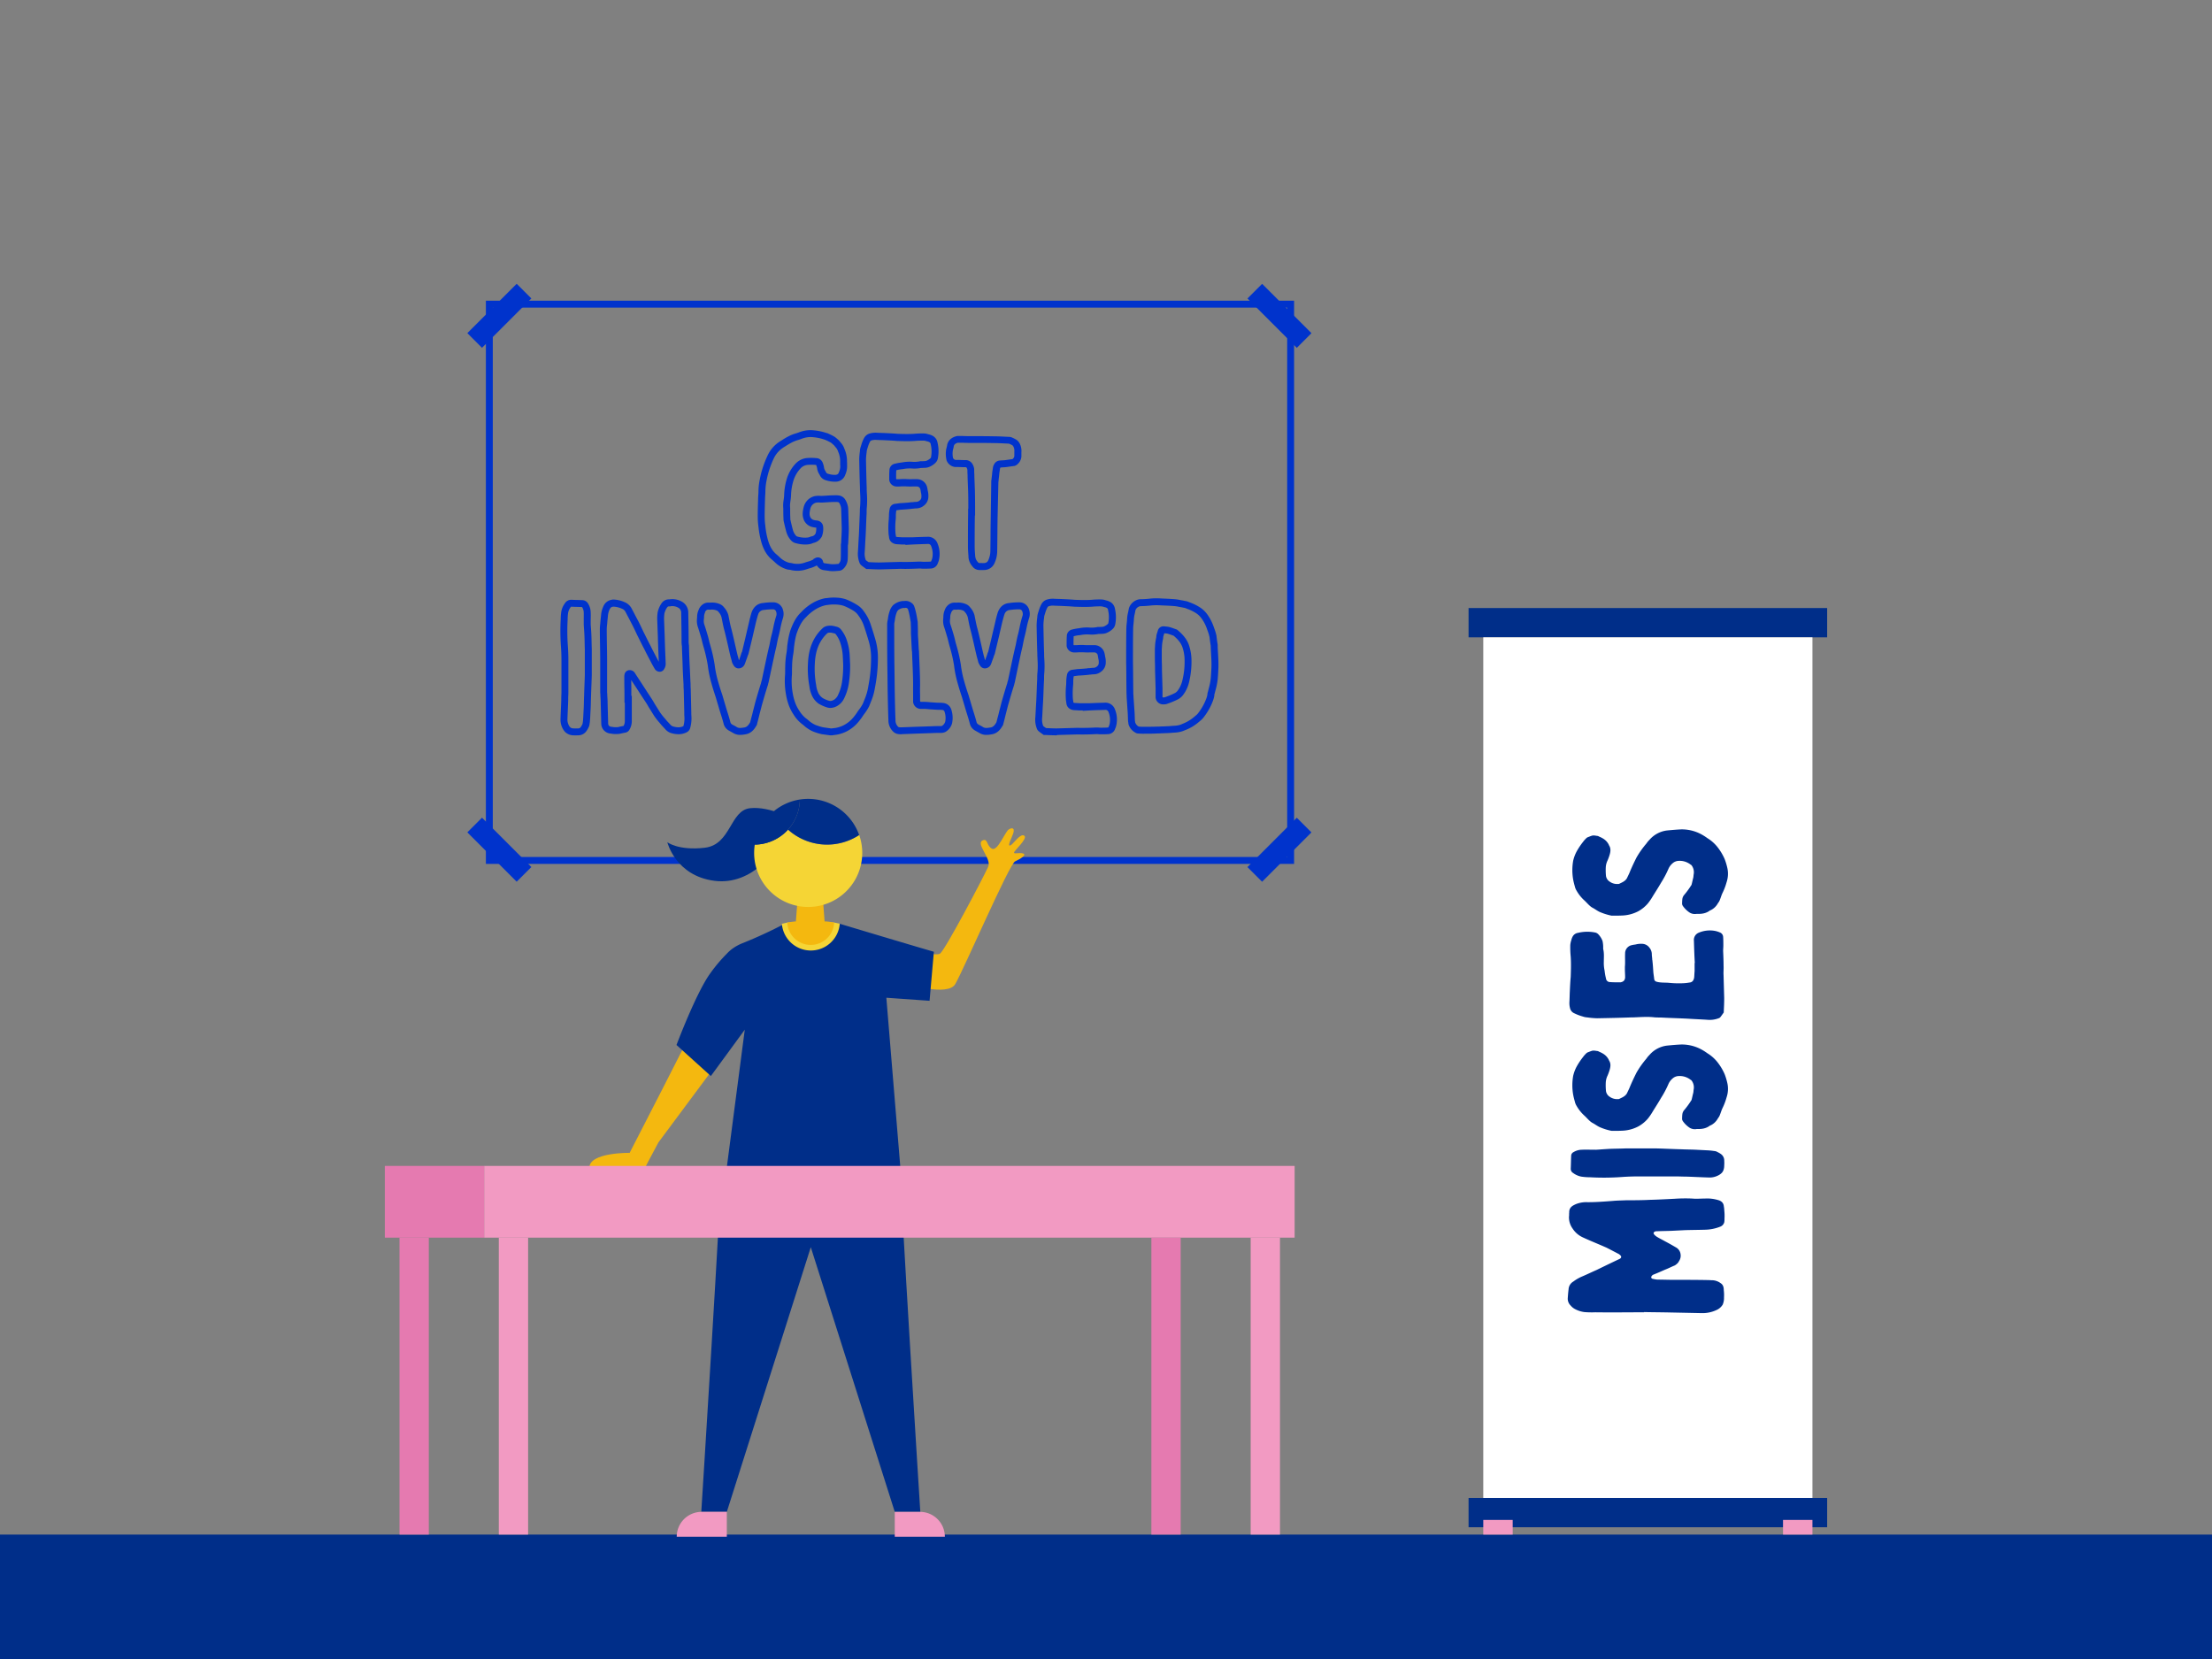
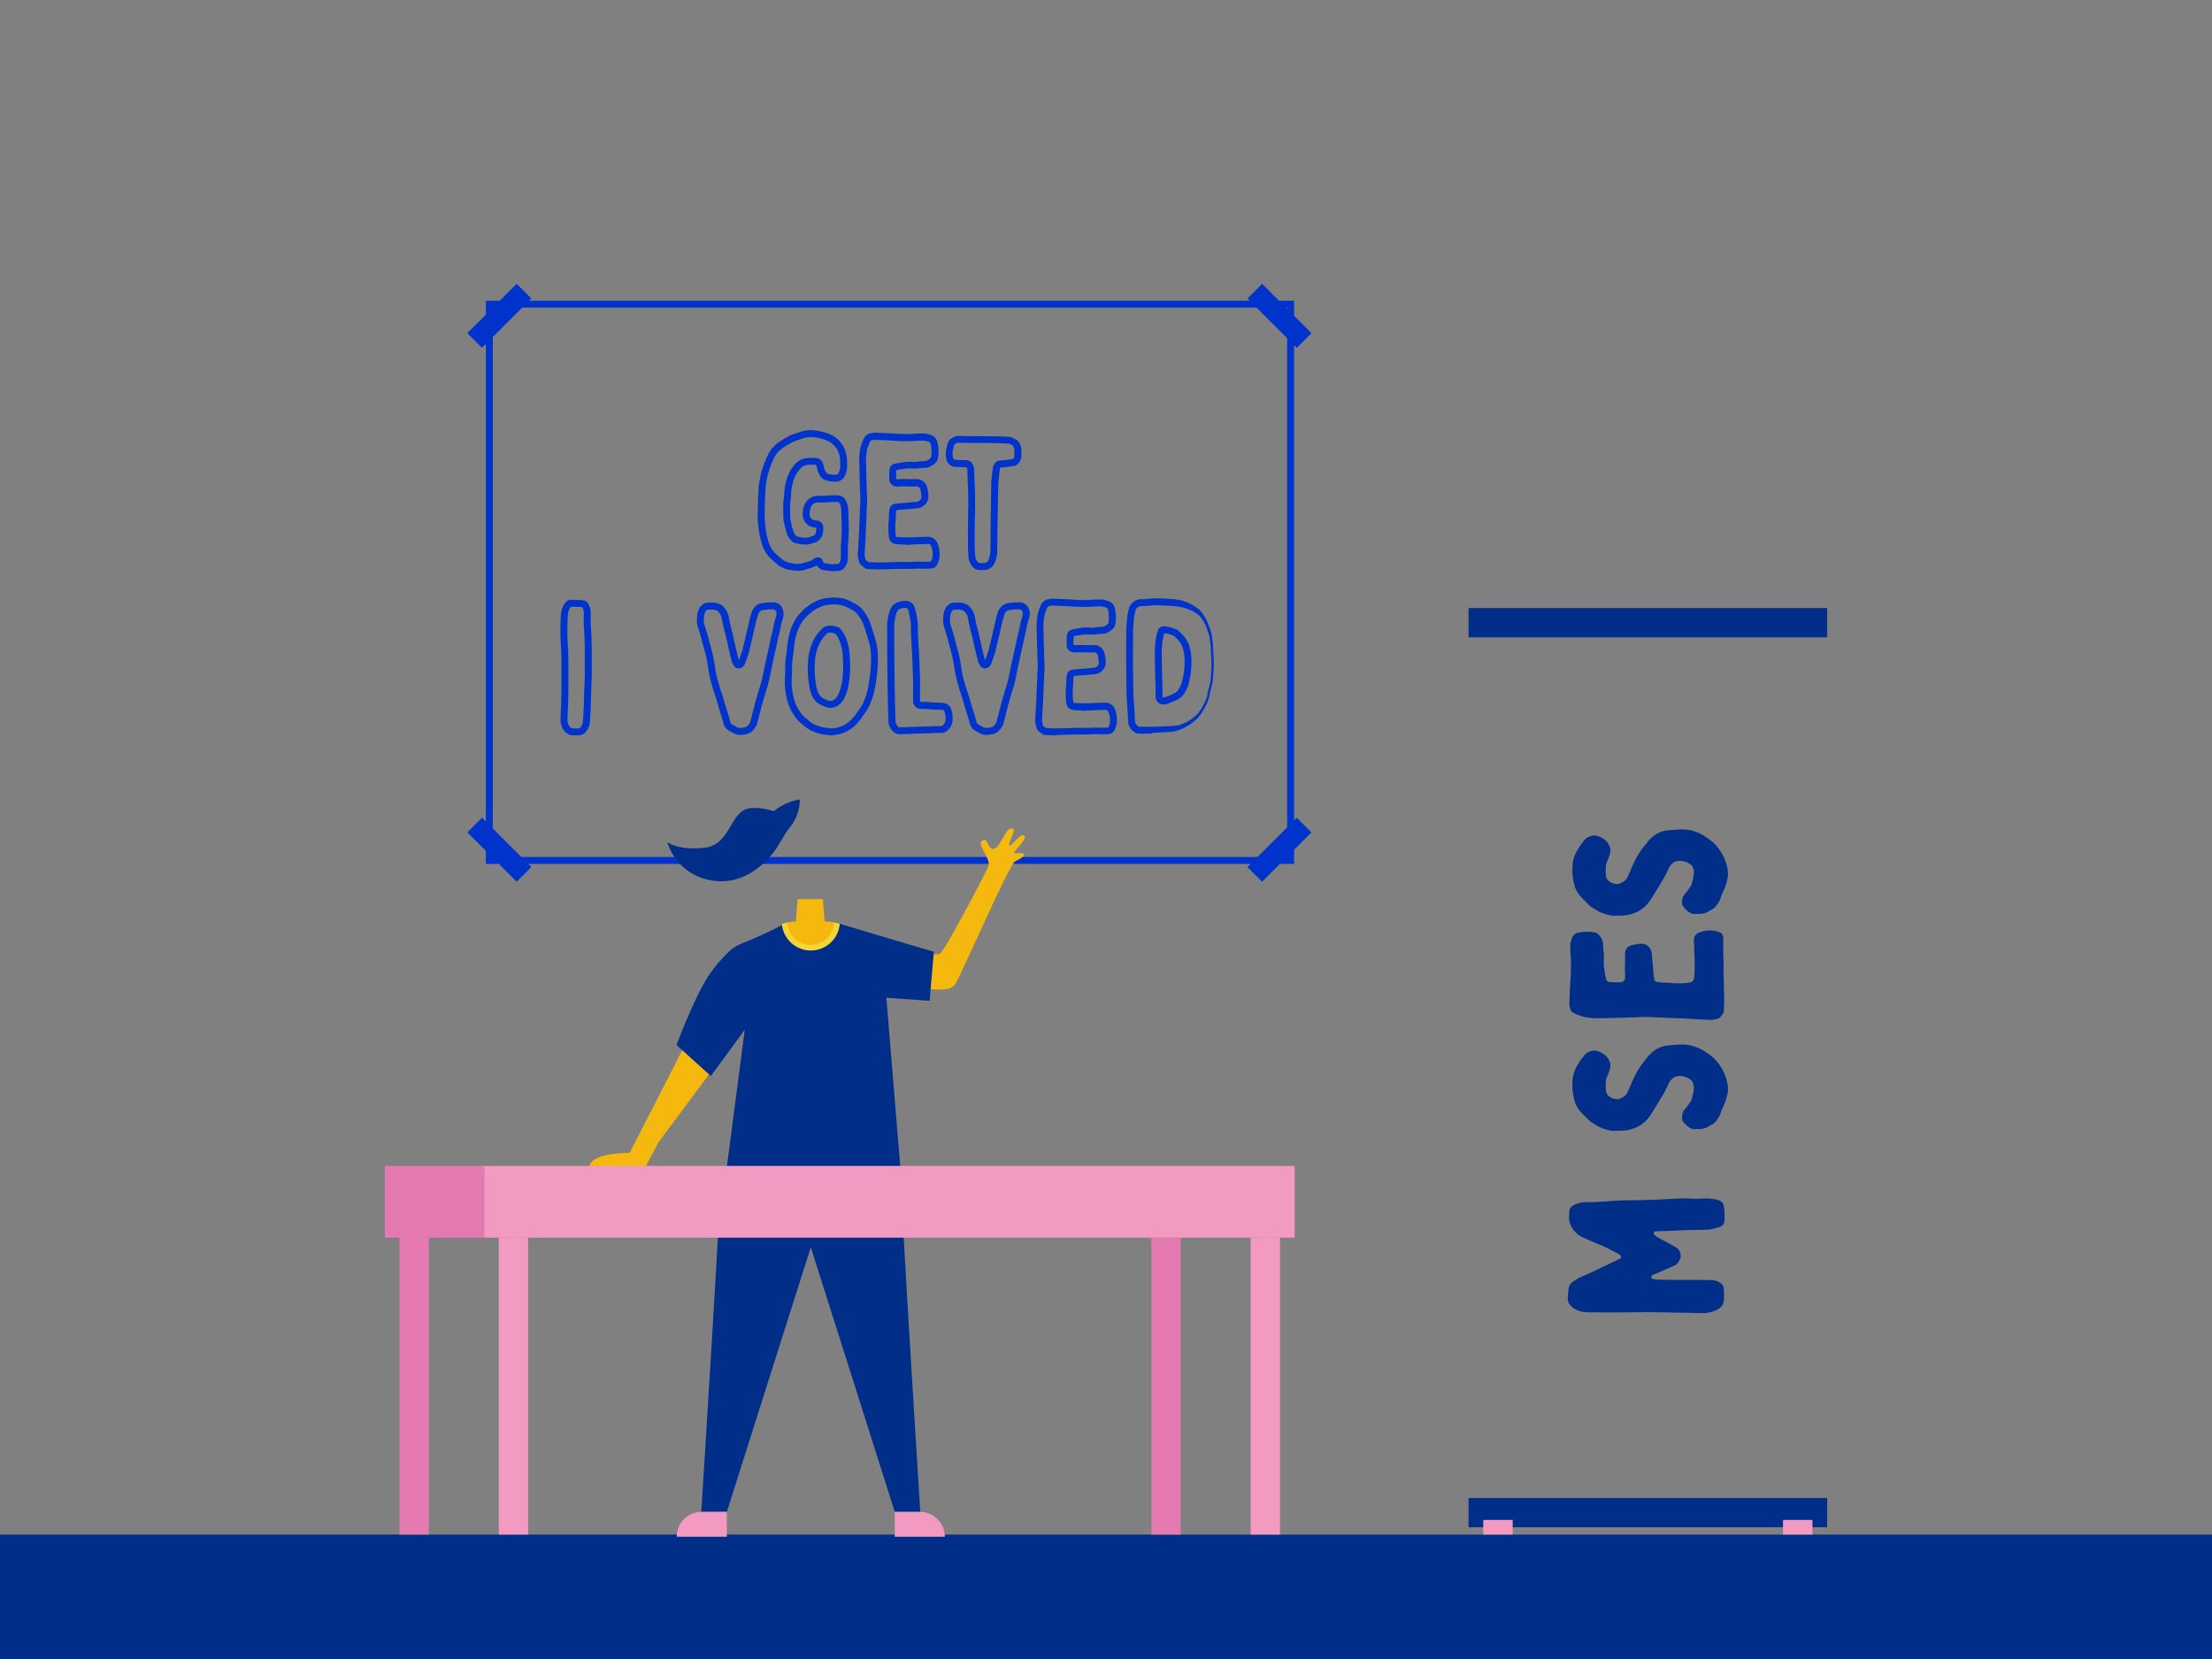
<svg xmlns="http://www.w3.org/2000/svg" width="1600" height="1200" viewBox="0 0 1600 1200">
  <rect x="0" y="0" width="1600" height="1200" fill="#808080" stroke="none" />
  <rect y="1110" width="1600" height="90" fill="#002e89" />
  <rect x="335.95" y="220.92" width="50.48" height="15" transform="translate(-55.73 322.3) rotate(-45)" fill="#03c" />
  <rect x="353.69" y="589.38" width="15" height="50.48" transform="translate(-328.81 435.41) rotate(-45)" fill="#03c" />
  <path d="M351.45,624.88V217.5h584.6V624.88Zm5-402.38V619.88h574.6V222.5Z" fill="#03c" />
  <rect x="900.21" y="607.12" width="50.48" height="15" transform="translate(-163.54 834.43) rotate(-45)" fill="#03c" />
  <rect x="917.95" y="203.18" width="15" height="50.48" transform="translate(109.57 721.33) rotate(-45)" fill="#03c" />
  <path d="M602.34,413.14a17.83,17.83,0,0,1-2.18-.13c-.83-.14-1.55-.23-2.27-.33s-1.51-.19-2.3-.32a6.61,6.61,0,0,1-4.25-2.73l0,0a2.48,2.48,0,0,1-.52-.65,22.1,22.1,0,0,1-5.16,2.07l-1.07.33-1.14.38a20.69,20.69,0,0,1-11.26.58l-.22-.06a6,6,0,0,0-1.05-.18c-.31,0-.62-.07-.92-.12l-.22,0a21,21,0,0,1-9.17-5.17c-.66-.66-1.31-1.21-2.05-1.85l-.33-.28c-3.43-2.9-5.79-6.75-7.41-12.12a65.38,65.38,0,0,1-2.18-11.35,55.44,55.44,0,0,1-.54-8.27c0-4.05.14-8.24.26-11.94,0-1,.07-2,.14-3s.12-1.87.12-2.76a45.84,45.84,0,0,1,1-8.68,70.69,70.69,0,0,1,5.4-16.61,24.1,24.1,0,0,1,6.82-9,29.69,29.69,0,0,1,3.35-2.29c.51-.32,1-.64,1.53-1l.14-.09.84-.49c.59-.35,1.19-.72,1.93-1.09a28.31,28.31,0,0,1,6.17-2.54l1.77-.58a10.38,10.38,0,0,1,1.36-.5l.24-.08a22.15,22.15,0,0,1,9.74-1,40.55,40.55,0,0,1,9,1.94l.16,0a4.49,4.49,0,0,1,1.27.51,40.61,40.61,0,0,1,4.27,2.15l.17.11a23.63,23.63,0,0,1,2,1.64l.8.71.14.13a10.42,10.42,0,0,1,.92,1.08c.19.23.36.46.51.61a12.11,12.11,0,0,1,2.61,4.42,22,22,0,0,1,1.9,9.41,10.34,10.34,0,0,1,.07,1.43,6.38,6.38,0,0,0,0,.82l0,.26a15.14,15.14,0,0,1-1.32,6.89,7.27,7.27,0,0,1-6.49,5h-.14a20.73,20.73,0,0,1-7.32-1,6.82,6.82,0,0,1-4.2-3.18l-.12-.2a12.91,12.91,0,0,0-.62-1.17l-.09-.15a10,10,0,0,1-1.35-3.79,10.72,10.72,0,0,0-.72-2.54c0-.07-.11-.09-.32-.09h-.16a33.5,33.5,0,0,0-5.84,0,7.94,7.94,0,0,0-4.48,2,22.85,22.85,0,0,0-5.75,9.73,40.44,40.44,0,0,0-1.6,9.45,35.89,35.89,0,0,1-.47,5c-.07.5-.14,1-.2,1.52a17.58,17.58,0,0,0,0,3.48v.9c0,2.08,0,4.22.12,6.23v.15a5.46,5.46,0,0,0,.13,1.56l.07.25c.46,2.07,1,4.33,1.66,6.78a10.34,10.34,0,0,0,2.18,4.07l.1.12a1.87,1.87,0,0,0,.91.57,20.92,20.92,0,0,0,5.85.84l.67-.06a7.1,7.1,0,0,0,2.53-.46,5.14,5.14,0,0,1,.66-.27l.37-.19.41,0a3.82,3.82,0,0,0,2.61-1.85l.08-.11a10.6,10.6,0,0,0,.51-4.2v-.17l-.24,0-.09,0a15.39,15.39,0,0,1-3.66-.77,8.88,8.88,0,0,1-5.22-5.45l0-.09c-1-2.8-.55-5.59.06-8.18a11.15,11.15,0,0,1,2.88-5.37,10.73,10.73,0,0,1,5.07-2.87,15.15,15.15,0,0,1,4-.22,15.19,15.19,0,0,0,1.77,0l2.77-.16c1.78-.12,3.63-.23,5.48-.24a17.91,17.91,0,0,1,3.81.15l.41.08a6.51,6.51,0,0,1,3.7,2.51,14.35,14.35,0,0,1,2.41,7.43l.4,13.63c0,2.39-.12,4.72-.24,7-.05,1.12-.11,2.24-.15,3.36a11.07,11.07,0,0,1-.26,2.11V398c0,2.21,0,4.5-.14,6.79a10,10,0,0,1-3.12,6.62,4.81,4.81,0,0,1-3.45,1.47l-1,.08C604.54,413.06,603.45,413.14,602.34,413.14Zm-6.91-6.42c.28.31.61.66.75.67l.16,0c.76.13,1.48.22,2.2.32s1.55.2,2.36.33a21.17,21.17,0,0,0,4.26-.07l1.16-.08h.17l0,0,.09-.08a4.94,4.94,0,0,0,1.53-3.28c.13-2.11.13-4.33.13-6.47l0-4.4a7.51,7.51,0,0,0,.22-1.46c0-1.24.1-2.39.16-3.53.11-2.19.23-4.45.23-6.64l-.39-13.48A9.15,9.15,0,0,0,607,363.7a1.34,1.34,0,0,0-.77-.49,12.35,12.35,0,0,0-2.57-.11l-.31,0c-1.75,0-3.48.11-5.32.23-.92.06-1.85.12-2.77.16a19.62,19.62,0,0,1-2.3,0,10.8,10.8,0,0,0-2.64.09,5.73,5.73,0,0,0-2.67,1.54,6.15,6.15,0,0,0-1.55,3c-.49,2.09-.72,3.81-.22,5.3a3.88,3.88,0,0,0,2.28,2.56,11.76,11.76,0,0,0,2.55.5l.31.05a4.88,4.88,0,0,1,4.39,4.51,15.76,15.76,0,0,1-.73,6.45l-.17.43a4,4,0,0,1-.7,1.14,8.71,8.71,0,0,1-5.53,3.68l-.24.08a11.19,11.19,0,0,1-4.38,1l-.67.05a25.39,25.39,0,0,1-7.44-1l-.12,0a7,7,0,0,1-3.43-2.21,15.33,15.33,0,0,1-3.24-6c-.7-2.53-1.24-4.82-1.71-6.94a9.64,9.64,0,0,1-.34-2.92c-.13-2.14-.13-4.33-.13-6.46v-.53a23,23,0,0,1,0-4.39c.07-.62.15-1.15.22-1.68a30.85,30.85,0,0,0,.42-4.35,45.39,45.39,0,0,1,1.79-10.7,27.75,27.75,0,0,1,7-11.88,13.21,13.21,0,0,1,7.21-3.46l.15,0a35.85,35.85,0,0,1,6.79,0,5.22,5.22,0,0,1,4.75,2.94l.1.24a15.46,15.46,0,0,1,1.06,3.86,5.16,5.16,0,0,0,.69,1.84c.3.47.57,1,.83,1.5a1.84,1.84,0,0,0,1.1.88l.2.06a15.76,15.76,0,0,0,5.55.8c1.68-.21,2-1,2.27-1.64l.08-.24a10.26,10.26,0,0,0,1-4.62,9.88,9.88,0,0,1-.08-1.49,6.55,6.55,0,0,0,0-.83l0-.41a17.23,17.23,0,0,0-1.45-7.53l-.06-.14a8.2,8.2,0,0,0-1.53-2.81,10.24,10.24,0,0,1-.92-1.08c-.17-.21-.32-.42-.46-.56l-.8-.71a19,19,0,0,0-1.47-1.24,40,40,0,0,0-3.82-1.89l-.32-.16-.49-.14a34.62,34.62,0,0,0-7.9-1.71,17.2,17.2,0,0,0-7.65.77l-.42.13a5.37,5.37,0,0,0-.75.28l-.29.12c-.68.24-1.36.46-2,.67a24.27,24.27,0,0,0-5.18,2.1l-.18.11c-.61.3-1.13.61-1.68.95l-.86.5c-.52.35-1.06.68-1.59,1a26.84,26.84,0,0,0-2.83,1.93A19.25,19.25,0,0,0,559.5,332a66.42,66.42,0,0,0-5,15.45,41.14,41.14,0,0,0-.87,7.75c0,1.06-.07,2.09-.13,3.1s-.13,1.87-.13,2.76c-.12,3.74-.26,7.89-.26,11.86a50,50,0,0,0,.5,7.58v.1a59.37,59.37,0,0,0,2,10.51c1.33,4.38,3.19,7.48,5.86,9.74l.34.29c.79.68,1.53,1.31,2.29,2.07a15.94,15.94,0,0,0,6.83,3.88l.54.06a11.37,11.37,0,0,1,1.95.36,15.83,15.83,0,0,0,8.48-.48l1.14-.39,1.17-.36a17.19,17.19,0,0,0,4.16-1.64v-.3l1.21-.6.27-.22H590a3.93,3.93,0,0,1,3.4.1,3.86,3.86,0,0,1,2,3ZM596.76,318h0Z" fill="#03c" />
  <path d="M636.23,411.86c-2.84,0-5.62-.14-8.31-.26h-1.29l-.67-.5c-.36-.28-.73-.53-1.09-.79a25.09,25.09,0,0,1-2-1.53l-.14-.13a4.59,4.59,0,0,1-1.13-1.89,17.71,17.71,0,0,1-1-8c.11-1.79.21-3.65.3-5.5s.21-3.92.34-5.88c.13-2.47.22-5,.32-7.52s.2-5.12.33-7.68c0-.77.06-1.53.07-2.29a32.67,32.67,0,0,1,.21-3.91,64.94,64.94,0,0,0,0-8.93c-.05-1-.1-2-.13-3v-1.13c-.27-6.91-.4-13.84-.53-20.54a46.08,46.08,0,0,1,.5-6l0-.23a10.41,10.41,0,0,1,.53-2.83l.12-.4c.11-.35.23-.71.34-1.07a25.85,25.85,0,0,1,2.07-5.11,6.84,6.84,0,0,1,3.64-3.06l.22-.07a15,15,0,0,1,5.18-.6c1,.06,2.09.09,3.17.13s2.27.06,3.4.13c2.79.13,5.71.26,8.61.52,3.87.12,7.87.25,11.75,0a68.5,68.5,0,0,1,7.25-.26,10.92,10.92,0,0,1,3,.53l.66.18a10,10,0,0,1,2.39.85,6.91,6.91,0,0,1,3.81,5.12,27,27,0,0,1,.27,11.09,6.09,6.09,0,0,1-1.87,3.56l-.1.1a13.79,13.79,0,0,1-4.91,3,10.77,10.77,0,0,1-3.2.45c-.37,0-.75,0-1.12.06h-1a24.68,24.68,0,0,1-6.31.42,25.71,25.71,0,0,0-6.2.3,8.91,8.91,0,0,1-1.21.19,5.43,5.43,0,0,0-.69.09l-.18,0a25.39,25.39,0,0,0-3,.59l-.16,0-.16,0v.31c-.12,1.59-.12,3.19-.12,4.88v.9a1.52,1.52,0,0,0,.16.44h0l.14.05a4.72,4.72,0,0,0,.58,0c.69,0,1.4,0,2.11-.06s1.57-.07,2.33-.07l1.8,0a42.49,42.49,0,0,0,4.4.09c1.14,0,2.33,0,3.5,0a7.57,7.57,0,0,1,7.45,6.07,13.36,13.36,0,0,1,.31,1.62,6.15,6.15,0,0,0,.19,1,14.34,14.34,0,0,1,.35,3.69,8.11,8.11,0,0,1-3.34,6.82,8.72,8.72,0,0,1-5.41,1.93,14.14,14.14,0,0,0-1.49.12c-.51.05-1,.11-1.58.13a4,4,0,0,1-1.08.14c-2.1.25-4.16.37-6.14.5l-.37,0c-.66.06-1.39.16-2.11.26-.55.08-1.1.16-1.62.22a21.23,21.23,0,0,0-.38,4.18c0,.66,0,1.32-.07,2v.15a55.71,55.71,0,0,0-.25,9.25v.1a12.19,12.19,0,0,0,.21,1.85c.05.38.11.74.16,1.1v.13c0,.22,0,.42.84.56.58.06,1.16.09,1.74.12s1.3.06,2,.12h7.21c3.54-.17,7.12-.27,10.6-.37h.34A7.24,7.24,0,0,1,678.1,393a19.6,19.6,0,0,1,1.22,11.28,11.62,11.62,0,0,1-.89,2.91l-.28.72-.11.24a5.53,5.53,0,0,1-4.4,3.06h-.13c-1.91.14-3.67.14-5.52.14-.56,0-1.11,0-1.68-.07s-1-.06-1.52-.06c-3.12.14-5.93.25-8.71.26-1.14.06-2.2,0-3.22,0a26.8,26.8,0,0,0-2.69,0l-13.9.4Zm-7.94-5.25c2.6.12,5.28.25,7.9.25l13.75-.39a28.77,28.77,0,0,1,3.08,0c1,0,1.9.06,2.82,0H656c2.72,0,5.51-.12,8.62-.26h.11c.66,0,1.28,0,1.88.07s.92.06,1.38.06c1.74,0,3.38,0,5.08-.12a.62.62,0,0,0,.46-.24l.27-.69a7.9,7.9,0,0,0,.57-1.71,14.87,14.87,0,0,0-.85-8.59,2.25,2.25,0,0,0-2.53-1.51h-.43c-4.28.13-8.71.26-13,.51l-2.65.16v-.29h-2.7c-.61-.06-1.22-.09-1.83-.12s-1.38-.07-2.08-.14l-.16,0c-3-.49-4.85-2.39-5.07-5.08,0-.28-.09-.58-.13-.88a16,16,0,0,1-.27-2.58,61.91,61.91,0,0,1,.26-9.91c0-.58,0-1.16.07-1.74a24.9,24.9,0,0,1,.51-5.26,4.43,4.43,0,0,1,4-3.74c.59-.06,1.19-.14,1.8-.23.79-.11,1.6-.22,2.42-.29l.44,0c2-.13,4-.25,6-.49l.23,0,.26-.13h.59a13.61,13.61,0,0,0,1.48-.11,18.43,18.43,0,0,1,2-.15,3.79,3.79,0,0,0,2.37-.9,3.21,3.21,0,0,0,1.38-2.85,9.77,9.77,0,0,0-.18-2.39,11.22,11.22,0,0,1-.31-1.62,9.4,9.4,0,0,0-.19-1l-.05-.17a2.57,2.57,0,0,0-2.63-2.19H663c-1,0-2.1,0-3.24,0a46.48,46.48,0,0,1-4.83-.11h-1.44c-.69,0-1.4,0-2.11.07s-1.57.06-2.33.06a6.49,6.49,0,0,1-2.09-.25,5.41,5.41,0,0,1-3.75-4.49l0-.49v-1.18c0-1.68,0-3.42.13-5.18a4.91,4.91,0,0,1,4.18-4.95,30.74,30.74,0,0,1,3.39-.67c.36-.07.71-.11,1.05-.15a4.67,4.67,0,0,0,.57-.07,28.8,28.8,0,0,1,7.48-.44,19.85,19.85,0,0,0,5.26-.33l.31-.09h1.25c.44,0,.89-.05,1.32-.07a6.82,6.82,0,0,0,1.78-.19,9,9,0,0,0,3.11-1.92,1.17,1.17,0,0,0,.42-.75l0-.12a21.88,21.88,0,0,0-.24-9.13l0-.12a2,2,0,0,0-1.05-1.56,5.39,5.39,0,0,0-1.28-.47l-.12,0-.85-.23a7,7,0,0,0-1.67-.34,62.42,62.42,0,0,0-6.76.24h-.12c-4.16.27-8.33.13-12.36,0h-.14c-2.81-.26-5.7-.39-8.49-.52-1.12-.06-2.2-.1-3.28-.13s-2.27-.06-3.4-.13a9.56,9.56,0,0,0-3.37.4,1.9,1.9,0,0,0-1,.82,22.13,22.13,0,0,0-1.65,4.16c-.11.36-.23.72-.35,1.08l-.07.25a6.28,6.28,0,0,0-.33,1.61l-.07.68a44.51,44.51,0,0,0-.46,5.31c.13,6.63.26,13.54.52,20.5V354c0,.89.07,1.88.12,2.87a68.82,68.82,0,0,1,0,9.74,27.15,27.15,0,0,0-.18,3.4c0,.82,0,1.68-.08,2.52-.13,2.51-.23,5.05-.32,7.59s-.2,5.08-.33,7.62c-.13,2-.23,3.9-.33,5.84s-.2,3.75-.32,5.67a12.91,12.91,0,0,0,.77,5.91v0c.43.35.93.69,1.44,1.05Z" fill="#03c" />
  <path d="M711,412.31c-.46,0-.91,0-1.35,0s-.89,0-1.35,0a6.26,6.26,0,0,1-5-2.73,11.48,11.48,0,0,1-2.77-6.35l0-.2c0-.79-.09-1.59-.15-2.39-.12-1.7-.24-3.45-.24-5.3,0-7.76,0-15.78.13-23.75v-3.64h.13c0-4.18,0-8.46-.13-12.66v0c-.13-3.37-.26-6.75-.39-10v-.1c0-.88,0-1.76-.06-2.64s-.07-1.77-.07-2.65a4.58,4.58,0,0,0-.62-1.66c-.11-.14-.19-.25-.68-.32-1.2,0-2.39,0-3.6-.06s-2.51-.07-3.81-.07h-.19a7.46,7.46,0,0,1-6.24-5l0-.17a19.77,19.77,0,0,1-.16-7.88l.06-.28a20.2,20.2,0,0,0,.58-2.4l0-.17c.45-2.16,1.92-5,6.29-6.27a4.49,4.49,0,0,1,1.76-.27c1.43,0,2.9,0,4.38.06s3,.07,4.48.07c5.78,0,11.75,0,17.65.13,2.23,0,4.59.12,6.84.23,1.12.06,2.24.12,3.36.16h0a5.79,5.79,0,0,1,2.5.62,20.21,20.21,0,0,1,3.08,1.63l.11.08a7.88,7.88,0,0,1,2,2.4l.09.17a11.75,11.75,0,0,1,1.18,6.16v2.18a7.93,7.93,0,0,1-2.45,6.17,5.24,5.24,0,0,1-2.83,1.67l-.26,0c-.91.14-1.86.27-2.81.4l-2.79.39c-.71.08-1.38.11-2,.15s-1.14.06-1.68.12h-.26a3.53,3.53,0,0,0-.19.3l-.1.15c0,.06-.08.28-.13.48-.07.64-.16,1.24-.26,1.84s-.18,1.15-.24,1.76c-.07.88-.18,1.81-.29,2.73-.08.71-.16,1.41-.22,2.08a4.27,4.27,0,0,1-.14,1.11L721.57,375c-.07,3.92-.1,7.87-.13,11.82s-.07,7.87-.13,11.77a21.2,21.2,0,0,1-2.07,9,8.14,8.14,0,0,1-6.64,4.67A15.69,15.69,0,0,1,711,412.31Zm-5.55-9.71a6.46,6.46,0,0,0,1.58,3.64l.15.18c.23.31.68.83,1.12.83s1,0,1.51,0a17.06,17.06,0,0,0,2.28,0,3.15,3.15,0,0,0,2.68-1.83,16.25,16.25,0,0,0,1.59-6.89q.09-5.9.13-11.77c0-4,.06-7.93.13-11.86l.4-27.41.13-.38c.06-.76.15-1.54.25-2.34s.2-1.72.27-2.59.18-1.43.28-2.1.18-1.14.25-1.74l.06-.36a6.92,6.92,0,0,1,.81-2.13,5,5,0,0,1,4.33-2.76c.59-.06,1.22-.09,1.85-.13s1.13-.05,1.67-.11l2.74-.39,2.63-.36.15-.06.16-.17a3,3,0,0,0,1.1-2.49v-2.71a6.86,6.86,0,0,0-.62-3.56,5.78,5.78,0,0,0-.59-.88,15.89,15.89,0,0,0-2.24-1.15l-.13-.06a1,1,0,0,0-.45-.13l-3.51-.16c-2.19-.11-4.46-.23-6.65-.23-5.89-.13-11.84-.13-17.59-.13-1.54,0-3.07,0-4.59-.07s-2.87-.06-4.27-.06h-.1l-.15,0c-2.17.6-2.69,1.58-2.9,2.47a23.9,23.9,0,0,1-.66,2.83,15,15,0,0,0,.09,5.69,2.56,2.56,0,0,0,1.76,1.43c1.29,0,2.56,0,3.81.07s2.42.06,3.62.06l.27,0a5.76,5.76,0,0,1,4.37,2.46,9.45,9.45,0,0,1,1.49,4l0,.31c0,.88,0,1.77.06,2.65s.07,1.85.07,2.77c.13,3.24.26,6.6.39,10v.06c.13,5.12.13,10.3.13,15.31v2.5h-.15C705,380.42,705,388,705,395.28c0,1.67.12,3.34.23,5C705.3,401,705.36,401.82,705.4,402.6Z" fill="#03c" />
  <path d="M416.33,531.94a6.74,6.74,0,0,1-1-.06,8.83,8.83,0,0,1-6.41-2.29,11,11,0,0,1-2.18-3.16,13.55,13.55,0,0,1-1.29-6.56c.07-2.41.17-4.71.27-7s.19-4.34.26-6.51c0-1.07,0-2.22.06-3.35s.07-2.08.07-3.09V477.52c0-3.44-.13-6.93-.39-10.37a154.77,154.77,0,0,1-.14-19.16,40.37,40.37,0,0,1,.42-5.62,14.26,14.26,0,0,1,2.57-5.92,5.34,5.34,0,0,1,4.73-2.61h.12c1.28.07,2.57.1,3.85.13s2.61.07,3.92.13a5,5,0,0,1,4.31,2.69,12.38,12.38,0,0,1,1.76,6.13c.09,1.73.06,3.38,0,5.29,0,1,0,2.16,0,3.42,0,.49.08,1.05.12,1.65.14,1.87.31,4.19.4,6.54h0c.07,1.63.1,3.22.13,4.8s.07,3.14.13,4.71v19.13c-.07,2.5-.16,4.94-.26,7.39s-.2,5.08-.27,7.65c-.06,1.43-.1,2.83-.13,4.25s-.06,2.84-.13,4.27l-.4,7.86c0,.36-.07.75-.1,1.13a18.15,18.15,0,0,1-.29,2.54,6.88,6.88,0,0,1-.9,2.9,10.71,10.71,0,0,1-.85,1.53l-.29.47-.06.09a7.23,7.23,0,0,1-6.38,3.33l-.67,0C417,531.92,416.68,531.94,416.33,531.94Zm-3.07-93.1c-.29,0-.35.1-.39.17l-.09.15a9.79,9.79,0,0,0-1.82,3.92,34.33,34.33,0,0,0-.37,5v.15a147.43,147.43,0,0,0,.13,18.59c.26,3.54.4,7.15.4,10.71v22.41c0,1.05,0,2.14-.07,3.24s-.06,2.18-.06,3.28c-.07,2.26-.17,4.45-.26,6.65s-.2,4.53-.27,6.84a8.7,8.7,0,0,0,.75,4.22l.09.2a5.77,5.77,0,0,0,1.17,1.69c.57.58,1.52.83,3,.83l.41,0a6.26,6.26,0,0,0,1.14,0l.93,0a2.32,2.32,0,0,0,2.19-1.06l.32-.51a5.54,5.54,0,0,0,.51-.9l.18-.35a2.12,2.12,0,0,0,.29-.8V523l.06-.29a15.91,15.91,0,0,0,.24-2c0-.43.06-.85.1-1.26l.39-7.61c.06-1.39.09-2.78.12-4.16s.07-2.9.14-4.31c.06-2.54.16-5.11.26-7.66s.19-4.85.26-7.27V469.49c-.07-1.58-.1-3.16-.13-4.76s-.07-3.11-.13-4.7c-.1-2.27-.26-4.55-.4-6.39,0-.65-.09-1.24-.12-1.76v-.16c0-1.33,0-2.5,0-3.58,0-1.85.05-3.44,0-5V443a7.41,7.41,0,0,0-1.09-3.7,1.13,1.13,0,0,0-.13-.19H421c-1.28-.07-2.56-.1-3.85-.13S414.56,438.91,413.26,438.84Z" fill="#03c" />
-   <path d="M490.72,531.07a19.22,19.22,0,0,1-5.4-.85l-.18-.06a8.84,8.84,0,0,1-3.76-2.54c-.47-.54-1-1.07-1.49-1.61s-1.07-1.14-1.61-1.74l-.07-.09-1.42-1.71a46.64,46.64,0,0,1-3.69-4.76l-4-6.42c-1-1.88-2.23-3.7-3.51-5.63L463.84,503c-1.41-2.17-2.85-4.4-4.3-6.62-1-1.5-2-3-2.94-4.51q0,3,.06,5.91c0,1.85,0,3.7,0,5.55H457v18.52a12,12,0,0,1-1.61,5.76,4.21,4.21,0,0,1-3,2.3l-.66.13c-1.1.22-2.23.44-3.34.74l-.2,0a19.08,19.08,0,0,1-6.16-.13l-1-.12a7.28,7.28,0,0,1-6.13-7.16l-.39-14.66c0-1.81-.11-3.48-.23-5.25l0-.55c0-.41,0-.82-.06-1.22s-.07-.95-.07-1.39V478c0-3.76-.07-7.62-.13-11.36s-.13-7.64-.13-11.44a36.57,36.57,0,0,1,.24-3.75c.06-.59.11-1.17.16-1.78.06-.89.17-1.8.27-2.71s.19-1.7.25-2.51a18.8,18.8,0,0,1,1.62-5.85l.07-.16a7.79,7.79,0,0,1,5.75-4.57,4.74,4.74,0,0,1,1.57-.2h.25a21.81,21.81,0,0,1,8.47,2.23,10,10,0,0,1,4.6,4.76c.53,1,1.06,2,1.59,3,1,2,2,3.8,3,5.7s1.92,3.87,2.82,5.8l.85,1.8,2.72,5.43c.76,1.53,1.54,3.09,2.3,4.48l.06.11c1.14,2.39,2.35,4.68,3.62,7.1.43.82.86,1.64,1.29,2.48s.73,1.39,1.12,2.09c-.06-1.9-.15-3.8-.23-5.69-.1-2.3-.19-4.61-.26-6.91-.06-1.29-.1-2.63-.13-4s-.07-2.57-.13-3.9l-.06-1.57c-.11-3-.22-6-.33-9.14a37.25,37.25,0,0,1,.24-3.82l.07-.54a17.61,17.61,0,0,1,2.74-6.54,6.47,6.47,0,0,1,5.9-3l.2-.1.53,0a13.69,13.69,0,0,1,9,2.28,9,9,0,0,1,3.8,7.52c.13,6.86.26,14,.26,21.11a18.8,18.8,0,0,0,.24,2.51l0,.29c.13,4.7.26,9.57.52,14.26s.39,9.08.65,13.41V495a33.92,33.92,0,0,0,.12,3.53v.19l.39,16.55c0,.89,0,1.68.07,2.46s.07,1.62.07,2.42a25.91,25.91,0,0,1-1,6.64l-.05.15a4.74,4.74,0,0,1-2.38,2.7l-.34.19A12.82,12.82,0,0,1,490.72,531.07Zm-3.91-5.62c3,.86,5.27.83,7.28-.1l0,0,.23-.14a19.47,19.47,0,0,0,.76-5.06c0-.73,0-1.46-.07-2.21s-.06-1.71-.06-2.61l-.39-16.4c-.13-1.36-.14-2.58-.14-3.86-.25-4.35-.52-8.85-.65-13.42s-.39-9.5-.51-14.2a21.9,21.9,0,0,1-.27-3.07c0-7.07-.13-14.18-.26-21.07a4,4,0,0,0-1.69-3.48,8.63,8.63,0,0,0-5.5-1.38,4.88,4.88,0,0,1-1.39.15H484c-.47,0-.92,0-1.54.9a12.69,12.69,0,0,0-1.92,4.55v.18a30.22,30.22,0,0,0-.22,3.22l.33,9.05.06,1.54c.06,1.34.09,2.67.13,4s.06,2.62.13,3.93c.06,2.33.16,4.6.26,6.88s.19,4.49.26,6.73a6.66,6.66,0,0,1-1,4.19,3.68,3.68,0,0,1-4.64,1.89,4.31,4.31,0,0,1-2.31-1.93c-.91-1.56-1.85-3.17-2.66-4.79l-1.27-2.43c-1.23-2.33-2.49-4.74-3.67-7.19-.79-1.45-1.58-3-2.35-4.57l-2.74-5.49-.88-1.87c-.88-1.88-1.79-3.82-2.75-5.64s-1.91-3.71-2.93-5.64c-.54-1-1.09-2.05-1.63-3.1l-.06-.11a4.92,4.92,0,0,0-2.36-2.46l-.1,0a16.12,16.12,0,0,0-6.42-1.63l-.09,0-.41.06c-.73.1-1.49.39-2.23,1.83a14,14,0,0,0-1.21,4.21c-.07.88-.17,1.79-.27,2.69s-.19,1.71-.26,2.53c0,.64-.1,1.27-.17,1.89-.11,1.13-.21,2.19-.21,3.27,0,3.75.07,7.62.13,11.36s.13,7.64.13,11.44v22.28c0,.32,0,.66.05,1s.08,1,.08,1.5l0,.3c.12,1.86.24,3.61.24,5.52l.39,14.66a2.28,2.28,0,0,0,1.92,2.29l.85.11a15.26,15.26,0,0,0,4.48.18c1.25-.34,2.49-.58,3.58-.8l.32-.06a7.11,7.11,0,0,0,.92-3.22V508.3h-.26v-2.5c0-2.66,0-5.33-.06-8s-.07-5.36-.07-8a7.88,7.88,0,0,1,.18-1.95,3.72,3.72,0,0,1,3.34-3.12l.42,0a4.35,4.35,0,0,1,3.83,2.26l4.37,6.7c1.45,2.23,2.9,4.45,4.32,6.65.57.9,1.15,1.77,1.72,2.63,1.26,1.92,2.56,3.89,3.68,5.93l3.87,6.2a42.56,42.56,0,0,0,3.29,4.22c.48.57,1,1.15,1.45,1.74s1,1.07,1.47,1.59,1.08,1.15,1.62,1.75A3.84,3.84,0,0,0,486.81,525.45Z" fill="#03c" />
  <path d="M535.44,531.56a9.55,9.55,0,0,1-4.78-1.17c-.69-.41-1.31-.75-1.93-1.1s-1.36-.74-2-1.15l-.1-.07a7.69,7.69,0,0,1-3.24-4.68c-.78-3-1.69-5.84-2.58-8.63l-3.14-10.6c-1.25-3.75-2.22-6.85-3-9.68a82.62,82.62,0,0,1-2.68-13,105,105,0,0,0-3-13.26l-.2-.72c-.34-1.09-.63-2.3-.91-3.46-.23-1-.48-2-.77-3l-.42-1.43c-.64-2.12-1.29-4.32-2-6.4a14,14,0,0,1-.53-5.72l0-.28a5.86,5.86,0,0,0,.08-1.21,12.42,12.42,0,0,1,1.06-4.74,8.37,8.37,0,0,1,3.45-4.37A6.74,6.74,0,0,1,511,436l.25-.05a11.2,11.2,0,0,1,2.2-.05l.43,0a14,14,0,0,1,6.66,1h0a7.18,7.18,0,0,1,3.19,2.44,14.05,14.05,0,0,1,3.19,5.86l0,.13c.18.86.35,1.73.52,2.61.44,2.24.89,4.55,1.52,6.72,1,3.85,1.86,7.66,2.69,11.34.61,2.66,1.23,5.41,1.88,8.08.33,1,.57,2,.78,2.86l.11.45a1.47,1.47,0,0,0,.1.22c.1-.3.21-.59.31-.88.2-.57.4-1.13.6-1.66l0-.11a19.06,19.06,0,0,0,.8-2.42l.11-.38.22-.34a2.3,2.3,0,0,0,.2-.47l2.32-9.67c.51-2.17,1-4.37,1.53-6.58s1.06-4.58,1.59-6.83l0-.11c.17-.59.32-1.18.48-1.77.32-1.25.66-2.54,1.13-3.86,1.51-3.76,4.3-6,7.91-6.33a48.21,48.21,0,0,1,7.61-.54,7.23,7.23,0,0,1,7,5.44,9.49,9.49,0,0,1,.14,5.4l0,.16a66.19,66.19,0,0,0-2.09,8.27c-.31,1.44-.62,2.93-1,4.4l0,.1c-.69,2.41-1.18,5-1.65,7.46l-.16.8c-.74,3-1.4,6-2,8.88l-.42,1.87-3.24,15.24a8,8,0,0,0-.39,1.52l-.08.28c-1.54,4.76-2.89,9.41-4,13.34-.36,1.2-.66,2.43-1,3.72-.27,1.05-.54,2.11-.83,3.17-.31,1.29-.67,2.68-1,4.07s-.68,2.57-1,3.85a2.68,2.68,0,0,1-.65,1.51c-1.41,2.45-3.73,5.5-8,6.05A20.12,20.12,0,0,1,535.44,531.56Zm-6.12-7.68c.6.37,1.21.7,1.81,1s1.36.75,2,1.16c1.2.67,2.78.58,4.93.2l.12,0c1.77-.22,3.06-1.34,4.46-3.86.31-1.29.65-2.58,1-3.87s.71-2.7,1-4c.31-1.11.56-2.13.82-3.15.32-1.28.66-2.6,1-3.88,1.11-3.91,2.47-8.57,4-13.35a13.41,13.41,0,0,1,.54-2l3.51-16.56c.64-2.91,1.3-5.92,2.06-8.94l.11-.59c.49-2.58,1-5.24,1.74-7.85.33-1.38.63-2.82.92-4.21a74.83,74.83,0,0,1,2.23-8.78,4.59,4.59,0,0,0-.13-2.6,2.3,2.3,0,0,0-2.17-1.86,42.84,42.84,0,0,0-6.91.49l-.16,0a4.41,4.41,0,0,0-3.77,3.13c-.37,1-.66,2.16-1,3.36-.15.6-.31,1.21-.48,1.81-.53,2.23-1.05,4.49-1.58,6.76s-1,4.42-1.54,6.61l-2.41,10a7,7,0,0,1-.58,1.4,22.42,22.42,0,0,1-.9,2.65c-.18.49-.36,1-.54,1.52s-.41,1.15-.62,1.69a5.11,5.11,0,0,1-1.22,1.93l-.12.12a4.66,4.66,0,0,1-3.93,1.18,4.16,4.16,0,0,1-2.84-2.12,9.82,9.82,0,0,1-1.11-2.1l-.1-.32-.16-.65c-.21-.84-.42-1.71-.7-2.56l-.06-.19c-.67-2.74-1.3-5.55-1.91-8.27-.83-3.64-1.68-7.41-2.64-11.11-.67-2.32-1.15-4.75-1.6-7.09-.17-.83-.33-1.66-.5-2.48a9,9,0,0,0-2.15-3.85l-.23-.29a2.45,2.45,0,0,0-1.12-.78,9.06,9.06,0,0,0-4.45-.59h-.17l-.8,0a5.59,5.59,0,0,0-1.08,0,4,4,0,0,0-.55.16,3.38,3.38,0,0,0-1.43,1.74L510,443a7.68,7.68,0,0,0-.74,3,11.36,11.36,0,0,1-.14,2,8.58,8.58,0,0,0,.28,3.57c.75,2.15,1.42,4.41,2.07,6.59l.43,1.43c.33,1.12.59,2.21.84,3.27s.52,2.2.84,3.22l.22.82a108.49,108.49,0,0,1,3.13,13.92,76.55,76.55,0,0,0,2.53,12.28c.78,2.77,1.72,5.8,3,9.55l3.15,10.64c.89,2.8,1.83,5.74,2.63,8.81A2.74,2.74,0,0,0,529.32,523.88Z" fill="#03c" />
  <path d="M601.88,531.88l-1.4,0-6.13-.83-.46-.12a32.67,32.67,0,0,1-4.67-1.41,20.47,20.47,0,0,1-4.59-2.3,17.89,17.89,0,0,1-2.56-1.9l-1-.85-.24-.21-.1-.1-.19-.12a25.72,25.72,0,0,1-6.52-7.17c-3.1-4.58-4.91-9.82-5.88-17a55.78,55.78,0,0,1-.28-11.84c.06-.9.06-1.84.06-2.83s0-2,.06-3.08a61.3,61.3,0,0,1,.95-10c.22-1.36.35-2.86.47-4.31l0-.48c.09-.57.17-1.13.26-1.69a58.54,58.54,0,0,1,1.78-8.83l0-.12c1.67-4.63,3.82-9.91,8.08-13.88a36.38,36.38,0,0,1,8.88-7,28.78,28.78,0,0,1,8.53-3.11l.2,0,1.28-.13a33.35,33.35,0,0,1,7-.26,24.79,24.79,0,0,1,6.41,1.16,47.58,47.58,0,0,1,8,4,16,16,0,0,1,5.23,5,31.93,31.93,0,0,1,4.75,9.23c1.05,3.16,2.07,6.4,3.28,10.5a47.51,47.51,0,0,1,1.93,15,110.63,110.63,0,0,1-2.13,20.2,43.15,43.15,0,0,1-2.62,9.48l-1.61,4a33.77,33.77,0,0,1-3.63,5.69l-.47.64a43.93,43.93,0,0,1-3.67,5,27.13,27.13,0,0,1-8.4,6.78,25.87,25.87,0,0,1-7.31,2.43l-.63.08Zm-.9-5h.59l2.92-.36a21.1,21.1,0,0,0,5.89-2A22.47,22.47,0,0,0,617.2,519a38.38,38.38,0,0,0,3.25-4.46l.11-.17.54-.73a29,29,0,0,0,3.09-4.78l1.54-3.84a39.68,39.68,0,0,0,2.33-8.48l0-.08a106.65,106.65,0,0,0,2-19.36,42.5,42.5,0,0,0-1.73-13.49c-1.19-4-2.19-7.19-3.22-10.3a27.49,27.49,0,0,0-4.06-7.89,11.73,11.73,0,0,0-3.67-3.63,43.08,43.08,0,0,0-7.15-3.59,20.31,20.31,0,0,0-5.2-.91,29.08,29.08,0,0,0-6.08.25l-1.22.13a23.66,23.66,0,0,0-7,2.6,32.24,32.24,0,0,0-7.73,6.2c-3.5,3.25-5.29,7.67-6.83,11.92a54.22,54.22,0,0,0-1.6,8l-.24,1.63,0,.22c-.12,1.48-.26,3.15-.52,4.72a55.75,55.75,0,0,0-.88,9.23v.17c-.06.89-.06,1.83-.06,2.83s0,2.1-.07,3.16a50.91,50.91,0,0,0,.24,10.82c.87,6.37,2.43,10.94,5.07,14.85a21.59,21.59,0,0,0,5.11,5.79,4.79,4.79,0,0,1,1,.77c.36.28.71.58,1.06.88a13.44,13.44,0,0,0,1.88,1.42l.22.13a15.19,15.19,0,0,0,3.59,1.79l.11,0a29.5,29.5,0,0,0,4,1.2l.33.08Zm-.36-14.82a8.08,8.08,0,0,1-2.82-.51,26.42,26.42,0,0,1-5.41-2.42l-.17-.11a14.4,14.4,0,0,1-4.72-5.49,23.12,23.12,0,0,1-2-6.71l0-.21a69.45,69.45,0,0,1-1.09-16.73c.32-7.06,1.75-12.67,4.48-17.64a31.1,31.1,0,0,1,5.95-7.65c2-2,4.65-2.12,6.71-2l.14,0a19.59,19.59,0,0,1,2.79.58l.4.1a5.71,5.71,0,0,1,3.53,2.19,24.83,24.83,0,0,1,3.73,6.55A41.66,41.66,0,0,1,614.65,475c.06.93.1,1.82.13,2.69s.06,1.68.13,2.51v.11a82.15,82.15,0,0,1-.94,14.11,37.23,37.23,0,0,1-3.21,10.37,12.47,12.47,0,0,1-5.06,5.78A10.22,10.22,0,0,1,600.62,512.06Zm-5.63-7.2a22.08,22.08,0,0,0,4.34,1.94l.15,0c.75.29,1.85.47,3.74-.61a7.7,7.7,0,0,0,3-3.58,32.1,32.1,0,0,0,2.79-9,78.24,78.24,0,0,0,.88-13.17c-.06-.88-.09-1.75-.13-2.64s-.06-1.66-.12-2.53v0A37,37,0,0,0,607.48,464a20.58,20.58,0,0,0-3-5.29c-.34-.43-.48-.45-.54-.46l-.25-.05-.53-.13a18.77,18.77,0,0,0-2.11-.46c-1.73-.11-2.36.14-2.81.59a26.1,26.1,0,0,0-5,6.47c-2.35,4.28-3.58,9.19-3.86,15.46a64.43,64.43,0,0,0,1,15.56l0,.23a19.17,19.17,0,0,0,1.53,5.33A9.74,9.74,0,0,0,595,504.86Z" fill="#03c" />
  <path d="M651.89,531.1a12.71,12.71,0,0,1-2.44-.18,6.13,6.13,0,0,1-3.1-1.46,11.16,11.16,0,0,1-3.73-8.42c-.27-6.62-.4-13.39-.52-19.36-.07-3.35-.1-6.66-.13-10s-.07-6.54-.13-9.84c-.13-9.81-.13-19.89-.13-29.63a13.79,13.79,0,0,1,.17-2.57c.17-.8.29-1.57.41-2.34a26.57,26.57,0,0,1,1.24-5.29,10.62,10.62,0,0,1,2.56-4.34l.07-.07a12.44,12.44,0,0,1,6.38-2.82l.26-.06H654a7,7,0,0,1,5.46,1.47,4.94,4.94,0,0,1,1.92,2.66,32.41,32.41,0,0,1,1.08,3.8c.37,1.43.62,2.89.86,4.31.1.62.21,1.24.32,1.86a10,10,0,0,1,.19,2.28c.12,2.49.13,5.1.13,7s.2,3.83.29,5.64c.1,2.18.21,4.27.34,6.37a3.15,3.15,0,0,1,.15,1c.08,2.63.2,5.33.31,8,.23,5.45.47,11.09.47,16.72-.09,2.3-.06,4.62,0,6.86,0,1.15,0,2.3,0,3.44v.94c.08.32.26.64.71.6a46,46,0,0,1,5.72.2c.88.08,1.76.15,2.66.19,1.76.14,3.36.26,5,.26a15.14,15.14,0,0,1,2.38.14,6.81,6.81,0,0,1,6.12,4.82,18.86,18.86,0,0,1,.6,9.58l0,.16a10.43,10.43,0,0,1-4.72,6.32l-.24.13a7.31,7.31,0,0,1-3.07.66c-2.1,0-4.09,0-6.1.12l-12.06.4-10.28.39Zm-2.11-5.28a2.65,2.65,0,0,0,.65.2,9.88,9.88,0,0,0,1.59.08l10.2-.39,12-.39c2.08-.13,4.24-.13,6.33-.13a2.69,2.69,0,0,0,.77-.11,5.41,5.41,0,0,0,2.39-3.14,14,14,0,0,0-.45-7,1.83,1.83,0,0,0-1.83-1.43l-.25,0a10.27,10.27,0,0,0-1.67-.09c-1.79,0-3.56-.14-5.27-.27-.88,0-1.82-.12-2.76-.19a40.59,40.59,0,0,0-5-.2,5.66,5.66,0,0,1-6-5l0-.38v-1.17c0-1.12,0-2.25,0-3.38,0-2.3-.06-4.69,0-7,0-5.44-.24-11-.46-16.41-.12-2.66-.23-5.31-.31-8a3.31,3.31,0,0,1-.14-.84c-.14-2.15-.25-4.3-.36-6.55-.08-1.81-.17-3.68-.29-5.66v-.15c0-1.89,0-4.49-.13-6.9v-.13a7,7,0,0,0-.06-1.22l0-.15c-.13-.67-.24-1.34-.35-2-.24-1.39-.46-2.7-.78-3.93l0-.15a28,28,0,0,0-.95-3.33l0-.1c-1-.64-1.33-.73-1.63-.64l-.33.08h-1.24a7.76,7.76,0,0,0-3.75,1.52,5.78,5.78,0,0,0-1.29,2.3l-.06.19a21.25,21.25,0,0,0-1,4.36c-.13.84-.27,1.7-.45,2.55a10.71,10.71,0,0,0-.07,1.57c0,9.73,0,19.79.13,29.55.06,3.3.09,6.58.13,9.87s.06,6.59.13,9.92c.11,5.95.25,12.69.52,19.36A6.39,6.39,0,0,0,649.78,525.82Zm0,0h0Zm9.88-54.64v0Zm-3.18-31v0Z" fill="#03c" />
  <path d="M713.57,531.56a9.55,9.55,0,0,1-4.78-1.17c-.69-.41-1.31-.75-1.94-1.1s-1.36-.74-2-1.15l-.1-.07a7.75,7.75,0,0,1-3.25-4.68c-.77-3-1.69-5.84-2.57-8.63l-3.14-10.6c-1.26-3.75-2.22-6.85-3-9.68a81.5,81.5,0,0,1-2.68-13,105,105,0,0,0-3-13.26l-.2-.72c-.34-1.09-.63-2.3-.91-3.46-.24-1-.48-2-.77-3l-.43-1.43c-.63-2.12-1.28-4.32-2-6.4a13.93,13.93,0,0,1-.52-5.72l0-.28a5.86,5.86,0,0,0,.08-1.21,12.61,12.61,0,0,1,1-4.74,8.37,8.37,0,0,1,3.45-4.37,6.74,6.74,0,0,1,2.21-.87l.26-.05a11.1,11.1,0,0,1,2.19-.05l.44,0a14,14,0,0,1,6.66,1h0a7.23,7.23,0,0,1,3.19,2.44,14.17,14.17,0,0,1,3.19,5.86l0,.13c.18.86.35,1.73.52,2.61.44,2.24.89,4.55,1.52,6.72,1,3.85,1.86,7.66,2.69,11.34.6,2.66,1.22,5.41,1.87,8.08.33,1,.57,2,.78,2.86l.12.45.09.22c.11-.3.21-.59.32-.88.2-.57.39-1.13.59-1.66l.05-.11a22.87,22.87,0,0,0,.8-2.42l.11-.38.22-.34a1.91,1.91,0,0,0,.19-.47l2.32-9.67c.51-2.17,1-4.37,1.54-6.58s1.06-4.58,1.59-6.83l0-.11c.17-.59.32-1.18.47-1.77.33-1.25.67-2.54,1.14-3.86,1.5-3.76,4.29-6,7.91-6.33a48.21,48.21,0,0,1,7.61-.54,7.24,7.24,0,0,1,7,5.44,9.67,9.67,0,0,1,.14,5.4l-.05.16a69.88,69.88,0,0,0-2.09,8.27c-.3,1.44-.61,2.93-1,4.4l0,.1c-.68,2.41-1.17,5-1.64,7.46l-.16.8c-.74,3-1.4,6-2,8.88l-.41,1.87L734,493.69a9.84,9.84,0,0,0-.39,1.52l-.07.28c-1.54,4.76-2.89,9.41-4,13.34-.36,1.2-.67,2.43-1,3.72-.26,1.05-.53,2.11-.82,3.17-.31,1.29-.67,2.68-1,4.07s-.67,2.57-1,3.85a2.69,2.69,0,0,1-.66,1.51c-1.4,2.45-3.73,5.5-8,6.05A20,20,0,0,1,713.57,531.56Zm-6.12-7.68c.6.37,1.21.7,1.81,1s1.36.75,2,1.16c1.2.67,2.78.58,4.92.2l.13,0c1.77-.22,3.06-1.34,4.46-3.86.31-1.29.65-2.58,1-3.87s.7-2.7,1-4c.3-1.11.56-2.13.82-3.15.32-1.28.66-2.6,1-3.88,1.12-3.91,2.47-8.57,4-13.35a12.33,12.33,0,0,1,.54-2l3.5-16.56c.65-2.91,1.31-5.92,2.06-8.94l.11-.59c.49-2.58,1-5.24,1.74-7.85.34-1.38.64-2.82.93-4.21a76.8,76.8,0,0,1,2.22-8.78,4.59,4.59,0,0,0-.13-2.6,2.29,2.29,0,0,0-2.16-1.86,42.84,42.84,0,0,0-6.91.49l-.17,0a4.39,4.39,0,0,0-3.76,3.13c-.37,1-.67,2.16-1,3.36-.16.6-.32,1.21-.49,1.81-.52,2.23-1.05,4.49-1.57,6.76s-1,4.42-1.54,6.61l-2.41,10a7.62,7.62,0,0,1-.58,1.4,22.42,22.42,0,0,1-.9,2.65c-.18.49-.37,1-.55,1.52s-.4,1.15-.61,1.69a5.24,5.24,0,0,1-1.22,1.93l-.12.12a4.67,4.67,0,0,1-3.93,1.18,4.16,4.16,0,0,1-2.84-2.12,9.82,9.82,0,0,1-1.11-2.1l-.1-.32-.16-.65c-.21-.84-.42-1.71-.7-2.56l-.06-.19c-.67-2.74-1.3-5.55-1.92-8.27-.82-3.64-1.67-7.41-2.63-11.11-.68-2.32-1.15-4.75-1.61-7.09-.16-.83-.32-1.66-.49-2.48a9.13,9.13,0,0,0-2.15-3.85l-.23-.29a2.45,2.45,0,0,0-1.12-.78,9.1,9.1,0,0,0-4.46-.59H692l-.8,0a5.59,5.59,0,0,0-1.08,0,4.22,4.22,0,0,0-.56.16,3.35,3.35,0,0,0-1.42,1.74l-.08.21a7.83,7.83,0,0,0-.73,3,10.61,10.61,0,0,1-.15,2,8.76,8.76,0,0,0,.28,3.57c.76,2.15,1.43,4.41,2.08,6.59l.42,1.43c.33,1.12.59,2.21.84,3.27s.53,2.2.85,3.22l.22.82A110.21,110.21,0,0,1,695,480.83a76.55,76.55,0,0,0,2.53,12.28c.77,2.77,1.71,5.8,3,9.55l3.15,10.64c.89,2.8,1.83,5.74,2.63,8.81A2.74,2.74,0,0,0,707.45,523.88Z" fill="#03c" />
  <path d="M764.52,531.88c-2.85,0-5.62-.13-8.31-.26h-1.3l-.66-.5-1.09-.78c-.68-.48-1.37-1-2-1.53l-.14-.14a4.59,4.59,0,0,1-1.12-1.88,17.62,17.62,0,0,1-1-8c.12-1.8.21-3.66.31-5.5s.2-3.93.34-5.88c.12-2.48.22-5,.32-7.52s.19-5.12.32-7.68c.06-.78.06-1.54.07-2.3a34.59,34.59,0,0,1,.21-3.9,65.09,65.09,0,0,0,0-8.94c0-1-.1-2-.13-3V473c-.26-6.92-.39-13.84-.52-20.54a48.05,48.05,0,0,1,.49-6l0-.23a11.23,11.23,0,0,1,.53-2.83l.12-.39c.12-.36.23-.72.35-1.07a24.8,24.8,0,0,1,2.07-5.11,6.82,6.82,0,0,1,3.63-3.06l.22-.07a14.76,14.76,0,0,1,5.19-.6c1,.06,2.09.09,3.17.12s2.26.07,3.4.13c2.79.13,5.7.26,8.6.52,3.88.13,7.87.26,11.75,0a66.07,66.07,0,0,1,7.25-.27,10.85,10.85,0,0,1,3,.53l.67.18a10.79,10.79,0,0,1,2.39.86,6.9,6.9,0,0,1,3.8,5.11,26.84,26.84,0,0,1,.28,11.09,6.17,6.17,0,0,1-1.87,3.57l-.11.1a13.93,13.93,0,0,1-4.91,3,11,11,0,0,1-3.19.44c-.37,0-.75,0-1.13.07h-1a24.28,24.28,0,0,1-6.31.41,25.78,25.78,0,0,0-6.21.31,8.85,8.85,0,0,1-1.21.18l-.69.09-.17,0a25.45,25.45,0,0,0-3,.6l-.16,0-.15,0a.34.34,0,0,0,0,.11v.19c-.12,1.6-.12,3.2-.12,4.89v.9a1.36,1.36,0,0,0,.16.43h0l.14,0a3.33,3.33,0,0,0,.59,0c.68,0,1.39,0,2.11-.06s1.57-.07,2.32-.07h1.8a40,40,0,0,0,4.41.1c1.14,0,2.32,0,3.5,0a7.56,7.56,0,0,1,7.44,6.07,13.23,13.23,0,0,1,.31,1.61,9.4,9.4,0,0,0,.19,1,13.88,13.88,0,0,1,.36,3.68,8.1,8.1,0,0,1-3.35,6.82,8.67,8.67,0,0,1-5.41,1.94,13.61,13.61,0,0,0-1.48.11c-.51.06-1,.12-1.59.14a4.36,4.36,0,0,1-1.08.14c-2.1.24-4.15.37-6.14.49l-.37,0c-.66.06-1.39.16-2.1.26l-1.63.21a21.35,21.35,0,0,0-.37,4.19c0,.66,0,1.32-.07,2l0,.15a56.83,56.83,0,0,0-.24,9.24v.1a13.92,13.92,0,0,0,.21,1.86c.06.37.12.74.16,1.09l0,.13c0,.23,0,.42.83.57.58.06,1.17.08,1.75.11s1.3.07,1.95.13h7.2c3.54-.17,7.12-.28,10.61-.38H799a7.24,7.24,0,0,1,7.34,4.49,19.54,19.54,0,0,1,1.23,11.29,11.42,11.42,0,0,1-.89,2.9c-.1.24-.2.48-.29.72l-.1.25a5.54,5.54,0,0,1-4.4,3.05h-.14c-1.91.14-3.66.14-5.52.14-.55,0-1.11,0-1.68-.07s-1-.06-1.52-.06c-3.11.14-5.93.26-8.71.26-1.14.07-2.19,0-3.22,0a26.6,26.6,0,0,0-2.68,0l-13.91.39Zm-7.94-5.25c2.6.13,5.28.25,7.9.25l13.74-.39c1-.07,2.06,0,3.09,0s1.89.06,2.82,0h.16c2.72,0,5.51-.12,8.61-.26H793c.65,0,1.27,0,1.87.07s.93.06,1.38.06c1.74,0,3.38,0,5.09-.12a.55.55,0,0,0,.45-.24c.09-.23.18-.46.28-.69a8.1,8.1,0,0,0,.57-1.71,15,15,0,0,0-.85-8.59,2.27,2.27,0,0,0-2.53-1.51l-.43,0c-4.28.12-8.71.25-13,.51l-2.65.15v-.28h-2.7c-.61-.06-1.22-.09-1.83-.12s-1.39-.07-2.08-.14l-.16,0c-3-.49-4.85-2.38-5.08-5.07,0-.29-.08-.58-.13-.88a18.73,18.73,0,0,1-.27-2.58,62.16,62.16,0,0,1,.27-9.92q0-.87.06-1.74a25.06,25.06,0,0,1,.52-5.26,4.4,4.4,0,0,1,4-3.73c.6-.06,1.2-.15,1.81-.23.79-.11,1.6-.23,2.41-.3l.44,0c2-.12,4-.25,6-.48l.22,0,.26-.13h.59a14.14,14.14,0,0,0,1.49-.12,18.32,18.32,0,0,1,2-.14,3.85,3.85,0,0,0,2.38-.91,3.22,3.22,0,0,0,1.38-2.85,9.34,9.34,0,0,0-.19-2.39,12.44,12.44,0,0,1-.31-1.62,9.18,9.18,0,0,0-.19-1l0-.18a2.58,2.58,0,0,0-2.64-2.18h-.12c-1-.06-2.11,0-3.25,0a46.29,46.29,0,0,1-4.82-.11h-1.45c-.68,0-1.39,0-2.11.06s-1.57.07-2.32.07a6.19,6.19,0,0,1-2.09-.26,5.35,5.35,0,0,1-3.75-4.49l0-.49V465.4c0-1.69,0-3.43.13-5.19a4.93,4.93,0,0,1,4.18-4.94,31.66,31.66,0,0,1,3.4-.68,10.11,10.11,0,0,1,1-.14,3.15,3.15,0,0,0,.56-.08,28.42,28.42,0,0,1,7.49-.43,19.32,19.32,0,0,0,5.25-.34l.32-.08h1.25c.44,0,.88-.06,1.32-.07a7.81,7.81,0,0,0,1.78-.19,9,9,0,0,0,3.11-1.92,1.17,1.17,0,0,0,.42-.76l0-.12a22.06,22.06,0,0,0-.24-9.13l0-.11a1.94,1.94,0,0,0-1-1.56,5.33,5.33,0,0,0-1.28-.48l-.11,0-.86-.23a7,7,0,0,0-1.67-.35,59.67,59.67,0,0,0-6.75.25h-.12c-4.17.26-8.33.13-12.36,0h-.15c-2.81-.25-5.69-.39-8.48-.51-1.12-.07-2.2-.1-3.29-.13s-2.26-.07-3.39-.14a9.6,9.6,0,0,0-3.37.41,1.78,1.78,0,0,0-1,.82,21.38,21.38,0,0,0-1.65,4.15c-.12.36-.23.72-.35,1.08l-.07.26a5.9,5.9,0,0,0-.34,1.6l-.06.68a42.68,42.68,0,0,0-.46,5.32c.13,6.63.26,13.53.52,20.49V474c0,.9.08,1.88.13,2.87a68.85,68.85,0,0,1,0,9.74,29.37,29.37,0,0,0-.18,3.41c0,.82,0,1.67-.07,2.52-.13,2.5-.23,5-.33,7.58s-.19,5.09-.32,7.63c-.14,2-.24,3.89-.34,5.83s-.19,3.76-.32,5.67a12.77,12.77,0,0,0,.78,5.91v0c.43.35.92.7,1.43,1.06Z" fill="#03c" />
-   <path d="M827.16,530.71a35.2,35.2,0,0,1-3.66-.13,4,4,0,0,1-2.34-.7A10.38,10.38,0,0,1,816.3,524l0-.14a8,8,0,0,1-.18-1.07c0-.16,0-.33-.08-.49l-.07-.45c-.07-1.07-.1-2.1-.13-3.14s-.07-2-.13-3l-.79-11.63c0-.32,0-.64,0-1s-.08-.92-.08-1.38q-.09-5.67-.13-11.43c0-3.75-.06-7.53-.13-11.34,0-7.86,0-15.94.13-24a38.63,38.63,0,0,1,.3-4.23c.08-.82.17-1.65.22-2.47a25,25,0,0,1,.74-5.25c.18-.81.34-1.58.47-2.36.75-4,5-7.35,8.9-7.19a69.06,69.06,0,0,0,7.25-.51,49.81,49.81,0,0,1,7.82,0c3.19.13,6.52.26,9.72.53a32.44,32.44,0,0,1,3.39.53l1.5.28c.46.06,1,.17,1.48.28s.8.17,1.2.23l.4.06.2.09a4.62,4.62,0,0,1,1,.29l1.34.54a35.47,35.47,0,0,1,7.56,3.75,19.84,19.84,0,0,1,5.77,5.93,31.34,31.34,0,0,1,2.63,4.72,30.83,30.83,0,0,1,1.42,3.57q.29.84.6,1.65c.14.37.26.76.38,1.16a7.75,7.75,0,0,0,.26.77l.12.43c.06.27.14.57.22.87s.23.84.31,1.22l0,.2c.23,2,.5,4.15.89,6.37l0,.43v.66c0,1.76.15,3.61.25,5.4.17,3.05.35,6.19.27,9.39l0,.34c-.12,2.82-.26,5.72-.51,8.55a45.54,45.54,0,0,1-1.56,7.94c-.2.77-.4,1.55-.59,2.32l-.06.21a4.12,4.12,0,0,0-.26,1.29l0,.35a21.46,21.46,0,0,1-1.48,4.84l-.36.92a45.25,45.25,0,0,1-6,10,15.21,15.21,0,0,1-2.59,2.56l-.46.38a33.46,33.46,0,0,1-9.48,5.89l-.12,0-.83.35a17.27,17.27,0,0,1-3.6,1.21,22.19,22.19,0,0,1-4,.5l-1.1.07c-1.56.18-3.09.24-4.58.3q-1.08,0-2.16.09h-.15c-.6,0-1.19,0-1.8.06s-1.46.07-2.24.07C834,530.71,830.51,530.71,827.16,530.71Zm-3.44-5.13h.19a28.53,28.53,0,0,0,3.25.12c3.3,0,6.72,0,10.06-.13.79,0,1.45,0,2.09-.06s1.32-.07,2-.07l2.2-.1c1.47-.06,2.85-.11,4.23-.27h.1l1.24-.09a17.47,17.47,0,0,0,3.17-.37l.16,0a13.52,13.52,0,0,0,2.63-.91l.87-.36a29.12,29.12,0,0,0,8.12-5l.64-.55a11.28,11.28,0,0,0,1.82-1.74,39.83,39.83,0,0,0,5.3-8.86l.36-.9a17.54,17.54,0,0,0,1.14-3.55,9.13,9.13,0,0,1,.49-2.56c.18-.77.38-1.54.58-2.31a41.27,41.27,0,0,0,1.41-7.1c.25-2.75.38-5.6.51-8.35v-.3c.08-2.94-.09-5.85-.26-8.92-.1-1.83-.21-3.73-.26-5.63v-.5c-.39-2.23-.65-4.35-.88-6.33-.06-.25-.13-.52-.21-.79s-.18-.67-.25-1-.22-.65-.32-1a6.91,6.91,0,0,0-.25-.77c-.24-.62-.45-1.22-.66-1.83a27.31,27.31,0,0,0-1.21-3.07l-.07-.15a27.18,27.18,0,0,0-2.28-4.05,15.13,15.13,0,0,0-4.39-4.5,32,32,0,0,0-6.56-3.21l-1.4-.56h0a4.42,4.42,0,0,1-.61-.15c-.41-.07-.83-.15-1.24-.24s-.8-.18-1.2-.23l-1.7-.31a26.68,26.68,0,0,0-2.85-.46c-3.08-.26-6.36-.39-9.53-.51a45.12,45.12,0,0,0-7.07,0,76.28,76.28,0,0,1-7.82.53H825a4.57,4.57,0,0,0-3.72,3.06c-.13.83-.32,1.71-.5,2.55a21,21,0,0,0-.63,4.28v.15c-.06.92-.15,1.84-.25,2.77a35.21,35.21,0,0,0-.27,3.73v0c-.13,8.05-.13,16.13-.13,23.93.07,3.78.1,7.57.13,11.34s.07,7.62.13,11.42c0,.37,0,.69.06,1s.07.86.07,1.29l.78,11.39c.07,1.08.1,2.12.13,3.15s.06,1.84.12,2.79c.06.31.1.59.13.83a3,3,0,0,0,.06.42A5.4,5.4,0,0,0,823.72,525.58Zm17.38-16.11-.38,0a5.42,5.42,0,0,1-4.85-5.13v-6.56l-.39-13.12c0-1.69,0-3.27-.06-4.84s-.07-3.23-.07-4.88l0-5.75c.06-.55.09-1.13.12-1.73s.07-1.34.14-2a41.76,41.76,0,0,1,.68-4.15c.05-.24.07-.49.1-.73,0-.41.08-.82.16-1.23l0-.11c.18-.71.4-1.4.6-2,.12-.37.24-.73.33-1.07a4.2,4.2,0,0,1,4.71-3.09c.28,0,.61.06.95.09a15.22,15.22,0,0,1,2.56.35,35.13,35.13,0,0,1,3.38,1.09l1.29.46a3.64,3.64,0,0,1,1.78,1c3,2.61,6,5.65,7.67,10.07a35,35,0,0,1,2,10.69,63.34,63.34,0,0,1-1.76,16.72,24.78,24.78,0,0,1-4.51,9.42l-.06.08a11.59,11.59,0,0,1-3.14,2.63l-.12.07a59.18,59.18,0,0,1-8.57,3.53l-.27.07A11.32,11.32,0,0,1,841.1,509.47Zm-.24-5.48c0,.28.08.4.46.48a6.63,6.63,0,0,0,1-.06,55.33,55.33,0,0,0,7.63-3.16,6.88,6.88,0,0,0,1.73-1.47,19.77,19.77,0,0,0,3.54-7.49,57.82,57.82,0,0,0,1.62-15.36,29.63,29.63,0,0,0-1.67-9.12c-1.28-3.36-3.77-5.85-6.28-8-.49-.16-1-.34-1.47-.52-1-.36-2-.71-2.89-.94a11.26,11.26,0,0,0-1.74-.22l-.63,0c-.07.22-.14.45-.22.69-.17.53-.35,1.09-.48,1.61a5.43,5.43,0,0,0-.09.69c0,.4-.08.81-.16,1.21-.26,1.28-.5,2.49-.62,3.67-.06.6-.09,1.19-.12,1.78s-.07,1.28-.13,1.88v5.34c0,1.61,0,3.19.07,4.77s.06,3.23.06,4.88l.39,13.16Zm.71-46h0Z" fill="#03c" />
+   <path d="M827.16,530.71a35.2,35.2,0,0,1-3.66-.13,4,4,0,0,1-2.34-.7A10.38,10.38,0,0,1,816.3,524l0-.14a8,8,0,0,1-.18-1.07c0-.16,0-.33-.08-.49l-.07-.45c-.07-1.07-.1-2.1-.13-3.14s-.07-2-.13-3l-.79-11.63c0-.32,0-.64,0-1s-.08-.92-.08-1.38q-.09-5.67-.13-11.43c0-3.75-.06-7.53-.13-11.34,0-7.86,0-15.94.13-24a38.63,38.63,0,0,1,.3-4.23c.08-.82.17-1.65.22-2.47a25,25,0,0,1,.74-5.25c.18-.81.34-1.58.47-2.36.75-4,5-7.35,8.9-7.19a69.06,69.06,0,0,0,7.25-.51,49.81,49.81,0,0,1,7.82,0c3.19.13,6.52.26,9.72.53l1.5.28c.46.06,1,.17,1.48.28s.8.17,1.2.23l.4.06.2.09a4.62,4.62,0,0,1,1,.29l1.34.54a35.47,35.47,0,0,1,7.56,3.75,19.84,19.84,0,0,1,5.77,5.93,31.34,31.34,0,0,1,2.63,4.72,30.83,30.83,0,0,1,1.42,3.57q.29.84.6,1.65c.14.37.26.76.38,1.16a7.75,7.75,0,0,0,.26.77l.12.43c.06.27.14.57.22.87s.23.84.31,1.22l0,.2c.23,2,.5,4.15.89,6.37l0,.43v.66c0,1.76.15,3.61.25,5.4.17,3.05.35,6.19.27,9.39l0,.34c-.12,2.82-.26,5.72-.51,8.55a45.54,45.54,0,0,1-1.56,7.94c-.2.77-.4,1.55-.59,2.32l-.06.21a4.12,4.12,0,0,0-.26,1.29l0,.35a21.46,21.46,0,0,1-1.48,4.84l-.36.92a45.25,45.25,0,0,1-6,10,15.21,15.21,0,0,1-2.59,2.56l-.46.38a33.46,33.46,0,0,1-9.48,5.89l-.12,0-.83.35a17.27,17.27,0,0,1-3.6,1.21,22.19,22.19,0,0,1-4,.5l-1.1.07c-1.56.18-3.09.24-4.58.3q-1.08,0-2.16.09h-.15c-.6,0-1.19,0-1.8.06s-1.46.07-2.24.07C834,530.71,830.51,530.71,827.16,530.71Zm-3.44-5.13h.19a28.53,28.53,0,0,0,3.25.12c3.3,0,6.72,0,10.06-.13.79,0,1.45,0,2.09-.06s1.32-.07,2-.07l2.2-.1c1.47-.06,2.85-.11,4.23-.27h.1l1.24-.09a17.47,17.47,0,0,0,3.17-.37l.16,0a13.52,13.52,0,0,0,2.63-.91l.87-.36a29.12,29.12,0,0,0,8.12-5l.64-.55a11.28,11.28,0,0,0,1.82-1.74,39.83,39.83,0,0,0,5.3-8.86l.36-.9a17.54,17.54,0,0,0,1.14-3.55,9.13,9.13,0,0,1,.49-2.56c.18-.77.38-1.54.58-2.31a41.27,41.27,0,0,0,1.41-7.1c.25-2.75.38-5.6.51-8.35v-.3c.08-2.94-.09-5.85-.26-8.92-.1-1.83-.21-3.73-.26-5.63v-.5c-.39-2.23-.65-4.35-.88-6.33-.06-.25-.13-.52-.21-.79s-.18-.67-.25-1-.22-.65-.32-1a6.91,6.91,0,0,0-.25-.77c-.24-.62-.45-1.22-.66-1.83a27.31,27.31,0,0,0-1.21-3.07l-.07-.15a27.18,27.18,0,0,0-2.28-4.05,15.13,15.13,0,0,0-4.39-4.5,32,32,0,0,0-6.56-3.21l-1.4-.56h0a4.42,4.42,0,0,1-.61-.15c-.41-.07-.83-.15-1.24-.24s-.8-.18-1.2-.23l-1.7-.31a26.68,26.68,0,0,0-2.85-.46c-3.08-.26-6.36-.39-9.53-.51a45.12,45.12,0,0,0-7.07,0,76.28,76.28,0,0,1-7.82.53H825a4.57,4.57,0,0,0-3.72,3.06c-.13.83-.32,1.71-.5,2.55a21,21,0,0,0-.63,4.28v.15c-.06.92-.15,1.84-.25,2.77a35.21,35.21,0,0,0-.27,3.73v0c-.13,8.05-.13,16.13-.13,23.93.07,3.78.1,7.57.13,11.34s.07,7.62.13,11.42c0,.37,0,.69.06,1s.07.86.07,1.29l.78,11.39c.07,1.08.1,2.12.13,3.15s.06,1.84.12,2.79c.06.31.1.59.13.83a3,3,0,0,0,.06.42A5.4,5.4,0,0,0,823.72,525.58Zm17.38-16.11-.38,0a5.42,5.42,0,0,1-4.85-5.13v-6.56l-.39-13.12c0-1.69,0-3.27-.06-4.84s-.07-3.23-.07-4.88l0-5.75c.06-.55.09-1.13.12-1.73s.07-1.34.14-2a41.76,41.76,0,0,1,.68-4.15c.05-.24.07-.49.1-.73,0-.41.08-.82.16-1.23l0-.11c.18-.71.4-1.4.6-2,.12-.37.24-.73.33-1.07a4.2,4.2,0,0,1,4.71-3.09c.28,0,.61.06.95.09a15.22,15.22,0,0,1,2.56.35,35.13,35.13,0,0,1,3.38,1.09l1.29.46a3.64,3.64,0,0,1,1.78,1c3,2.61,6,5.65,7.67,10.07a35,35,0,0,1,2,10.69,63.34,63.34,0,0,1-1.76,16.72,24.78,24.78,0,0,1-4.51,9.42l-.06.08a11.59,11.59,0,0,1-3.14,2.63l-.12.07a59.18,59.18,0,0,1-8.57,3.53l-.27.07A11.32,11.32,0,0,1,841.1,509.47Zm-.24-5.48c0,.28.08.4.46.48a6.63,6.63,0,0,0,1-.06,55.33,55.33,0,0,0,7.63-3.16,6.88,6.88,0,0,0,1.73-1.47,19.77,19.77,0,0,0,3.54-7.49,57.82,57.82,0,0,0,1.62-15.36,29.63,29.63,0,0,0-1.67-9.12c-1.28-3.36-3.77-5.85-6.28-8-.49-.16-1-.34-1.47-.52-1-.36-2-.71-2.89-.94a11.26,11.26,0,0,0-1.74-.22l-.63,0c-.07.22-.14.45-.22.69-.17.53-.35,1.09-.48,1.61a5.43,5.43,0,0,0-.09.69c0,.4-.08.81-.16,1.21-.26,1.28-.5,2.49-.62,3.67-.06.6-.09,1.19-.12,1.78s-.07,1.28-.13,1.88v5.34c0,1.61,0,3.19.07,4.77s.06,3.23.06,4.88l.39,13.16Zm.71-46h0Z" fill="#03c" />
  <rect x="1062.25" y="1083.51" width="259.38" height="21.19" fill="#002e89" />
  <rect x="1062.25" y="439.81" width="259.38" height="21.19" fill="#002e89" />
-   <rect x="1072.89" y="461" width="238.1" height="622.51" fill="#fff" />
  <rect x="1072.89" y="1099.4" width="21.28" height="10.6" fill="#f29ac2" />
  <rect x="1289.71" y="1099.4" width="21.28" height="10.6" fill="#f29ac2" />
  <path d="M1153.88,949.22a64.4,64.4,0,0,1-7.77-.15,19.37,19.37,0,0,1-7.15-2.34,10.07,10.07,0,0,1-2.8-2.33,7,7,0,0,1-2.18-5c.15-2.33.31-4.51.62-6.84A6.84,6.84,0,0,1,1138,927a30.12,30.12,0,0,1,6.84-3.88c3.27-1.4,6.54-3,10-4.51,5.44-2.65,10.88-5.29,16.48-7.93a3.55,3.55,0,0,0,.78-.47,1.34,1.34,0,0,0,.15-2,8.6,8.6,0,0,0-1.24-1.09c-3-1.55-5.91-3.11-9-4.67L1158.7,901c-4.66-2-9.33-3.89-14-6.07a17.17,17.17,0,0,1-7.15-6.22,13.83,13.83,0,0,1-2.65-8.86c.16-.94,0-1.87.16-2.8a6,6,0,0,1,.15-1.71c.62-2.49,2.65-3.42,4.67-4.36a20.28,20.28,0,0,1,8.55-1.4c6.07,0,12.13-.46,18.19-.93,3.27-.31,6.54-.31,9.8-.47,5.6,0,11.2,0,17-.31,5.91-.15,11.82-.46,17.88-.77a112.71,112.71,0,0,1,12.6-.16c3.11.31,6.22,0,9.33,0a27.83,27.83,0,0,1,9.49,1.09c2.33.62,4,2,4.19,4.66a16.78,16.78,0,0,1,.31,2.8,36,36,0,0,1,.16,5.91,15.65,15.65,0,0,1-.16,2.65,4.75,4.75,0,0,1-3,3.26,31.44,31.44,0,0,1-10.89,2.18c-4.82.15-9.64.15-14.61.31l-9.33.47c-3.58.15-7,.15-10.58.31a5.48,5.48,0,0,0-1.55.15c-1.25.47-1.56,1.4-.62,2.33a8,8,0,0,0,1.86,1.56c2,1.24,4,2.18,5.91,3.27,2.65,1.39,5.13,2.79,7.78,4.35a6.5,6.5,0,0,1,3.42,5,6.88,6.88,0,0,1-.94,4.66,10.07,10.07,0,0,0-.62,1.09,9.39,9.39,0,0,1-2.64,2.33c-2.33.93-4.67,2.18-7.15,3.11-2.8,1.25-5.6,2.49-8.4,3.58a3.06,3.06,0,0,0-1.4,1.4,1.15,1.15,0,0,0,.78,1.55,27.79,27.79,0,0,0,3.57.62c3.89,0,7.62.16,11.36.16,8.39,0,16.63,0,24.88.16,1.24,0,2.64.15,3.88.15a10.88,10.88,0,0,1,5.76,2.18c1.71,1.09,2.17,2.95,2.17,5a28.51,28.51,0,0,1,.16,5.14,12.36,12.36,0,0,1-.93,5.28,9.85,9.85,0,0,1-4.67,4,23.49,23.49,0,0,1-10.26,2.17l-22.55-.46c-6.53-.16-12.91-.16-19.44-.31v.15C1177.52,949.22,1165.7,949.38,1153.88,949.22Z" fill="#002e89" />
-   <path d="M1164.3,831c3.89-.15,7.62-.15,11.35-.31h22.71c5.91.16,11.82.47,17.88.62,3.27.16,6.69.16,10.11.31l9.17.47a43,43,0,0,1,4.36.47,5.1,5.1,0,0,1,2.48.78,15.09,15.09,0,0,1,2.18,1.24,5.69,5.69,0,0,1,2.64,5.13,18.28,18.28,0,0,1,0,3c0,2-.31,4.19-1.86,5.75a10,10,0,0,1-3,2,13.24,13.24,0,0,1-6.53,1.24c-5.44-.15-10.73-.46-16-.62-2.65,0-5.29-.15-7.78-.15H1185.3q-6.3,0-12.6.46a180.71,180.71,0,0,1-22.55.16,43.94,43.94,0,0,1-6.37-.47,14.44,14.44,0,0,1-5.91-2.64,3.4,3.4,0,0,1-1.71-3.11c.15-3.11.15-6.22.31-9.33a3,3,0,0,1,1.71-2.64,11.77,11.77,0,0,1,5.91-1.72c3.11-.15,6.06,0,10.42,0C1156.84,831.51,1160.57,831.2,1164.3,831Z" fill="#002e89" />
  <path d="M1226.66,816.74a7.16,7.16,0,0,1-5.29-1.56,18.66,18.66,0,0,1-4.2-4.35,7.45,7.45,0,0,1-.46-1.09,29.64,29.64,0,0,1,.15-3.57,5.8,5.8,0,0,1,1.56-3.43,60.31,60.31,0,0,0,4.66-6.37,3.55,3.55,0,0,0,.47-.78c.46-1.71.78-3.42,1.24-5.13.16-.78.16-1.71.31-2.49a8.23,8.23,0,0,0-1.4-6.22c-.15-.31-.46-.46-.93-.78a12.78,12.78,0,0,0-8.55-2.64,6.92,6.92,0,0,0-4.51,1.87,11.14,11.14,0,0,0-2.8,3.73,72.3,72.3,0,0,1-5.44,10.26c-1.87,3.27-3.89,6.38-5.91,9.64a42.06,42.06,0,0,1-3.73,5.45,25.81,25.81,0,0,1-6.69,5.44,27.38,27.38,0,0,1-11,3.11c-2.64.15-5.29.15-7.93.15h-.47a41.59,41.59,0,0,1-8.86-2.8c-1.87-.93-3.42-2.17-5.29-3.11-2-1.24-3.58-3.26-5.44-5a28.61,28.61,0,0,1-5.76-7.15,10,10,0,0,1-1.24-3c-.47-1.71-.93-3.42-1.24-5.13a39.41,39.41,0,0,1,0-13.53,26.9,26.9,0,0,1,2.48-6.69,50.65,50.65,0,0,1,4.67-7,19.06,19.06,0,0,1,2.49-2.8c.15-.16.46-.31.62-.47.47-.15.78-.31,1.24-.47,2.8-1.08,2.8-1.08,5.76-.62a2.55,2.55,0,0,1,1.4.47,20,20,0,0,1,3.11,1.55,10.87,10.87,0,0,1,4,4.36c0,.15.16.31.16.46,1.55,2.34,1.08,4.83.31,7.31a37.86,37.86,0,0,1-1.4,3.74,13,13,0,0,0-1.25,4.82,43.19,43.19,0,0,0,.16,6.37,5.87,5.87,0,0,0,2.64,4,9.27,9.27,0,0,0,6.07,1.72,1.91,1.91,0,0,0,.93-.16c2.18-1.09,4.35-1.87,5.6-4.2.62-1.4,1.4-2.8,2-4.35,1.4-3.42,3.11-7,4.82-10.42a65.88,65.88,0,0,1,7.15-10.11,17.39,17.39,0,0,1,2.18-2.64,20,20,0,0,1,12.91-6.84c3.26-.32,6.68-.63,10.1-.78a29.91,29.91,0,0,1,13.69,3.11,38.21,38.21,0,0,1,5.29,3.26,27.73,27.73,0,0,1,6.84,5.91,39.5,39.5,0,0,1,5.6,9.18,45.25,45.25,0,0,1,1.86,6.06,19.3,19.3,0,0,1-.46,10.73,44,44,0,0,1-2.8,7.47c-.94,1.86-1.4,3.73-2.18,5.59a6.32,6.32,0,0,1-.78,1.4c-.15.31-.46.63-.62.94a11.87,11.87,0,0,1-5.13,4.82c-.16,0-.31.15-.47.15-2.8,2.18-6.06,2.65-9.48,2.49Z" fill="#002e89" />
  <path d="M1225.26,680.52a5.64,5.64,0,0,1,3.58-5.91,20.58,20.58,0,0,1,11.81-1.24,18.22,18.22,0,0,1,3.74,1.24,3.68,3.68,0,0,1,2,3c.15,2.18.15,4.2.15,6.37,0,1.25-.15,2.49-.15,3.89.15,3.42.31,7,.31,10.42.15,2.49-.16,4.82,0,7.15.15,5.6.31,11,.46,16.49,0,3.26-.15,6.53-.31,9.79v.63c-.93,1.24-1.71,2.48-2.64,3.57a2.44,2.44,0,0,1-1.09.62,18.23,18.23,0,0,1-8.24,1.09c-4.66-.31-9.17-.46-13.68-.77-6.07-.32-12.13-.47-18.2-.78-2.33-.16-4.82,0-7.15-.31-5-.47-9.95,0-14.77.15h-1.25c-8.24.31-16.33.47-24.57.62a58.23,58.23,0,0,1-7.15-.62,11.08,11.08,0,0,1-3.11-.62,36.9,36.9,0,0,1-6.84-2.64,5.28,5.28,0,0,1-2.34-2.8,14.81,14.81,0,0,1-.62-5.13c.16-2.65.16-5.29.31-7.93.16-3.43.31-6.85.63-10.27.15-4.82.31-9.64,0-14.46a73.72,73.72,0,0,1-.32-8.4,16.11,16.11,0,0,1,.78-3.73,9.35,9.35,0,0,1,.78-2.18,5.28,5.28,0,0,1,4-3,29,29,0,0,1,12.13-.31,4.4,4.4,0,0,1,2.65,1.4,13.89,13.89,0,0,1,3,4.82,21.15,21.15,0,0,1,.47,4.51v1.24c.77,3,.46,6.07.46,9.18a26.37,26.37,0,0,0,.47,6.06c.16.62.16,1.4.31,2.18a36.18,36.18,0,0,0,.78,3.89,2.92,2.92,0,0,0,3.11,2.64c2,.16,4,.16,6.06.16h1.4c1.56-.32,2.65-.94,3.11-2.49a4.71,4.71,0,0,0,.16-1.56c0-1.71-.16-3.57-.16-5.28v-1.87c.31-3.27,0-6.53.16-9.64a6,6,0,0,1,5-6.07c1.09-.31,2.18-.31,3.27-.62a14,14,0,0,1,3.58-.31,6.73,6.73,0,0,1,5.75,2.8,7.48,7.48,0,0,1,1.71,4.66c0,1.4.31,2.8.31,4.2a2,2,0,0,1,.16.94c.31,2.64.46,5.28.62,7.77.15,1.71.47,3.42.62,5,.16,1.4.93,1.86,2.18,2.17,2.64.63,5.29.47,7.93.63a72.59,72.59,0,0,0,11.51.31,32.09,32.09,0,0,0,3.88-.47c2.18-.15,3.11-1.71,3.42-3.58.16-1.55.16-3.11.32-4.66v-5.91h.15C1225.57,691.25,1225.41,685.81,1225.26,680.52Z" fill="#002e89" />
  <path d="M1226.66,661.09a7.16,7.16,0,0,1-5.29-1.56,18.66,18.66,0,0,1-4.2-4.35,7.45,7.45,0,0,1-.46-1.09,29.88,29.88,0,0,1,.15-3.58,5.8,5.8,0,0,1,1.56-3.42,61.36,61.36,0,0,0,4.66-6.37,3.55,3.55,0,0,0,.47-.78c.46-1.71.78-3.42,1.24-5.13.16-.78.16-1.71.31-2.49a8.23,8.23,0,0,0-1.4-6.22c-.15-.31-.46-.47-.93-.78a12.78,12.78,0,0,0-8.55-2.64,6.92,6.92,0,0,0-4.51,1.87,11,11,0,0,0-2.8,3.73,72.85,72.85,0,0,1-5.44,10.26c-1.87,3.27-3.89,6.38-5.91,9.64a42,42,0,0,1-3.73,5.44,25.64,25.64,0,0,1-6.69,5.45,27.38,27.38,0,0,1-11,3.11c-2.64.15-5.29.15-7.93.15h-.47a42.16,42.16,0,0,1-8.86-2.8c-1.87-.93-3.42-2.17-5.29-3.11-2-1.24-3.58-3.26-5.44-5a28.48,28.48,0,0,1-5.76-7.16,9.88,9.88,0,0,1-1.24-2.95c-.47-1.71-.93-3.42-1.24-5.13a39.41,39.41,0,0,1,0-13.53,26.9,26.9,0,0,1,2.48-6.69,50.74,50.74,0,0,1,4.67-7,19.53,19.53,0,0,1,2.49-2.79c.15-.16.46-.31.62-.47.47-.16.78-.31,1.24-.47,2.8-1.09,2.8-1.09,5.76-.62a2.55,2.55,0,0,1,1.4.47,19.19,19.19,0,0,1,3.11,1.55,10.87,10.87,0,0,1,4,4.36c0,.15.16.31.16.46,1.55,2.34,1.08,4.82.31,7.31a36.78,36.78,0,0,1-1.4,3.73,13.08,13.08,0,0,0-1.25,4.82,43.29,43.29,0,0,0,.16,6.38,5.89,5.89,0,0,0,2.64,4,9.21,9.21,0,0,0,6.07,1.71,2,2,0,0,0,.93-.15c2.18-1.09,4.35-1.87,5.6-4.2.62-1.4,1.4-2.8,2-4.35,1.4-3.43,3.11-7,4.82-10.42a65.88,65.88,0,0,1,7.15-10.11,17.39,17.39,0,0,1,2.18-2.64,20,20,0,0,1,12.91-6.85c3.26-.31,6.68-.62,10.1-.77a29.78,29.78,0,0,1,13.69,3.11,38.21,38.21,0,0,1,5.29,3.26,27.73,27.73,0,0,1,6.84,5.91,39.44,39.44,0,0,1,5.6,9.17,45.83,45.83,0,0,1,1.86,6.07,19.3,19.3,0,0,1-.46,10.73,43.56,43.56,0,0,1-2.8,7.46c-.94,1.87-1.4,3.74-2.18,5.6a6.55,6.55,0,0,1-.78,1.4c-.15.31-.46.62-.62.93a11.75,11.75,0,0,1-5.13,4.82c-.16,0-.31.16-.47.16-2.8,2.18-6.06,2.64-9.48,2.49Z" fill="#002e89" />
  <polygon points="575.28 671.92 596.86 671.92 595.24 650.36 576.9 650.36 575.28 671.92" fill="#f4b80f" />
  <path d="M449.81,844.71h16.83c.57-1.29,1.32-2.82,2.28-4.62l7.37-13.8,37.83-50.88s-2.61-9.86-4.23-10.76-15.82-6.21-15.82-6.21S469.39,807,455.44,833.9c0,0-29.17-.49-29.17,10.81Z" fill="#f4b80f" />
  <path d="M586.47,846.63h64.92c-.71,9.63,14.29,246.93,14.29,246.93H647.21L586.47,902.12l-60.74,191.44H507.26s15-237.3,14.29-246.93Z" fill="#002e89" />
  <path d="M647.21,1093.56h36.24a0,0,0,0,1,0,0v18a0,0,0,0,1,0,0H665.21a18,18,0,0,1-18-18v0A0,0,0,0,1,647.21,1093.56Z" transform="translate(1330.65 2205.13) rotate(-180)" fill="#f29ac2" />
  <path d="M507.5,1093.56h18.23a0,0,0,0,1,0,0v18a0,0,0,0,1,0,0H489.5a0,0,0,0,1,0,0v0A18,18,0,0,1,507.5,1093.56Z" fill="#f29ac2" />
  <polyline points="631.9 727.34 622.42 691.09 622.42 675.46 624.18 675.8" fill="#002e89" />
  <path d="M656.2,685.58s20.14,6.53,23.71,4.23,31.09-54.54,34.89-62.9c2.69-5.92-9.89-17.13-3.61-19.21,3.4-1.12,2.41,4.22,6.4,6.2s9.45-12.2,12-13.9,5.34-1.36,2.49,4.92-2.67,7.61-.6,6.18,6.74-8.6,9.45-6.58-7.68,11-7.45,12.22,3.59-.26,6.51.6-1.59,3.84-5.76,5.73-36.43,76.61-43.2,88.64c-5.36,9.51-35.52-.27-35.52-.27Z" fill="#f4b80f" />
  <path d="M641.12,721.69l10.2,123.59H525.59L538.72,744.8l-24.54,33.53-24.85-22.46s14.14-37.68,24.43-51.85a112.38,112.38,0,0,1,11.91-14.13,27.49,27.49,0,0,1,4.76-4.13l.25-.18a34.3,34.3,0,0,1,6.33-3.32,325.49,325.49,0,0,0,30.51-14.08H607.4s50.44,15.16,68.09,20.26l-3.11,35.46Z" fill="#002e89" />
  <path d="M603.42,667.3l4,.88h0a21,21,0,0,1-41.87,0l4-.87Z" fill="#f5d535" />
  <path d="M586.47,683.49a17,17,0,0,1-17-16.18c2.59-.53,5.8-.82,5.8-.82h22.3s3.21.28,5.8.81A17,17,0,0,1,586.47,683.49Z" fill="#f4b80f" />
  <path d="M574.28,592.85s-17.1-9.83-31.73-8.26S528.81,611,509.74,613.2s-27.05-4-27.05-4,5.95,24.39,34.24,27.94,45.32-24.51,45.32-24.51Z" fill="#002e89" />
-   <path d="M570,600.08a33,33,0,0,1-24.05,10.85,39.76,39.76,0,0,0-.46,6,39.1,39.1,0,1,0,76-12.93A42.29,42.29,0,0,1,570,600.08Z" fill="#f5d535" />
  <path d="M570,600.08a42.48,42.48,0,0,1-10-13.5,39.12,39.12,0,0,0-14,24.35A33,33,0,0,0,570,600.08Z" fill="#002e89" />
-   <path d="M584.55,577.85a39.76,39.76,0,0,0-6,.46A33,33,0,0,1,570,600.08,42.29,42.29,0,0,0,621.44,604,39.09,39.09,0,0,0,584.55,577.85Z" fill="#002e89" />
  <path d="M570,600.08a33,33,0,0,0,8.57-21.77,39,39,0,0,0-18.6,8.27A42.48,42.48,0,0,0,570,600.08Z" fill="#002e89" />
  <rect x="360.8" y="895.22" width="21.19" height="214.78" fill="#f29ac2" />
  <rect x="904.65" y="895.22" width="21.19" height="214.78" fill="#f29ac2" />
  <rect x="350.2" y="843.34" width="586.24" height="51.88" fill="#f29ac2" />
  <rect x="288.97" y="895.22" width="21.19" height="214.78" fill="#e57ab0" />
  <rect x="832.82" y="895.22" width="21.19" height="214.78" fill="#e57ab0" />
  <rect x="278.37" y="843.34" width="71.83" height="51.88" fill="#e57ab0" />
</svg>